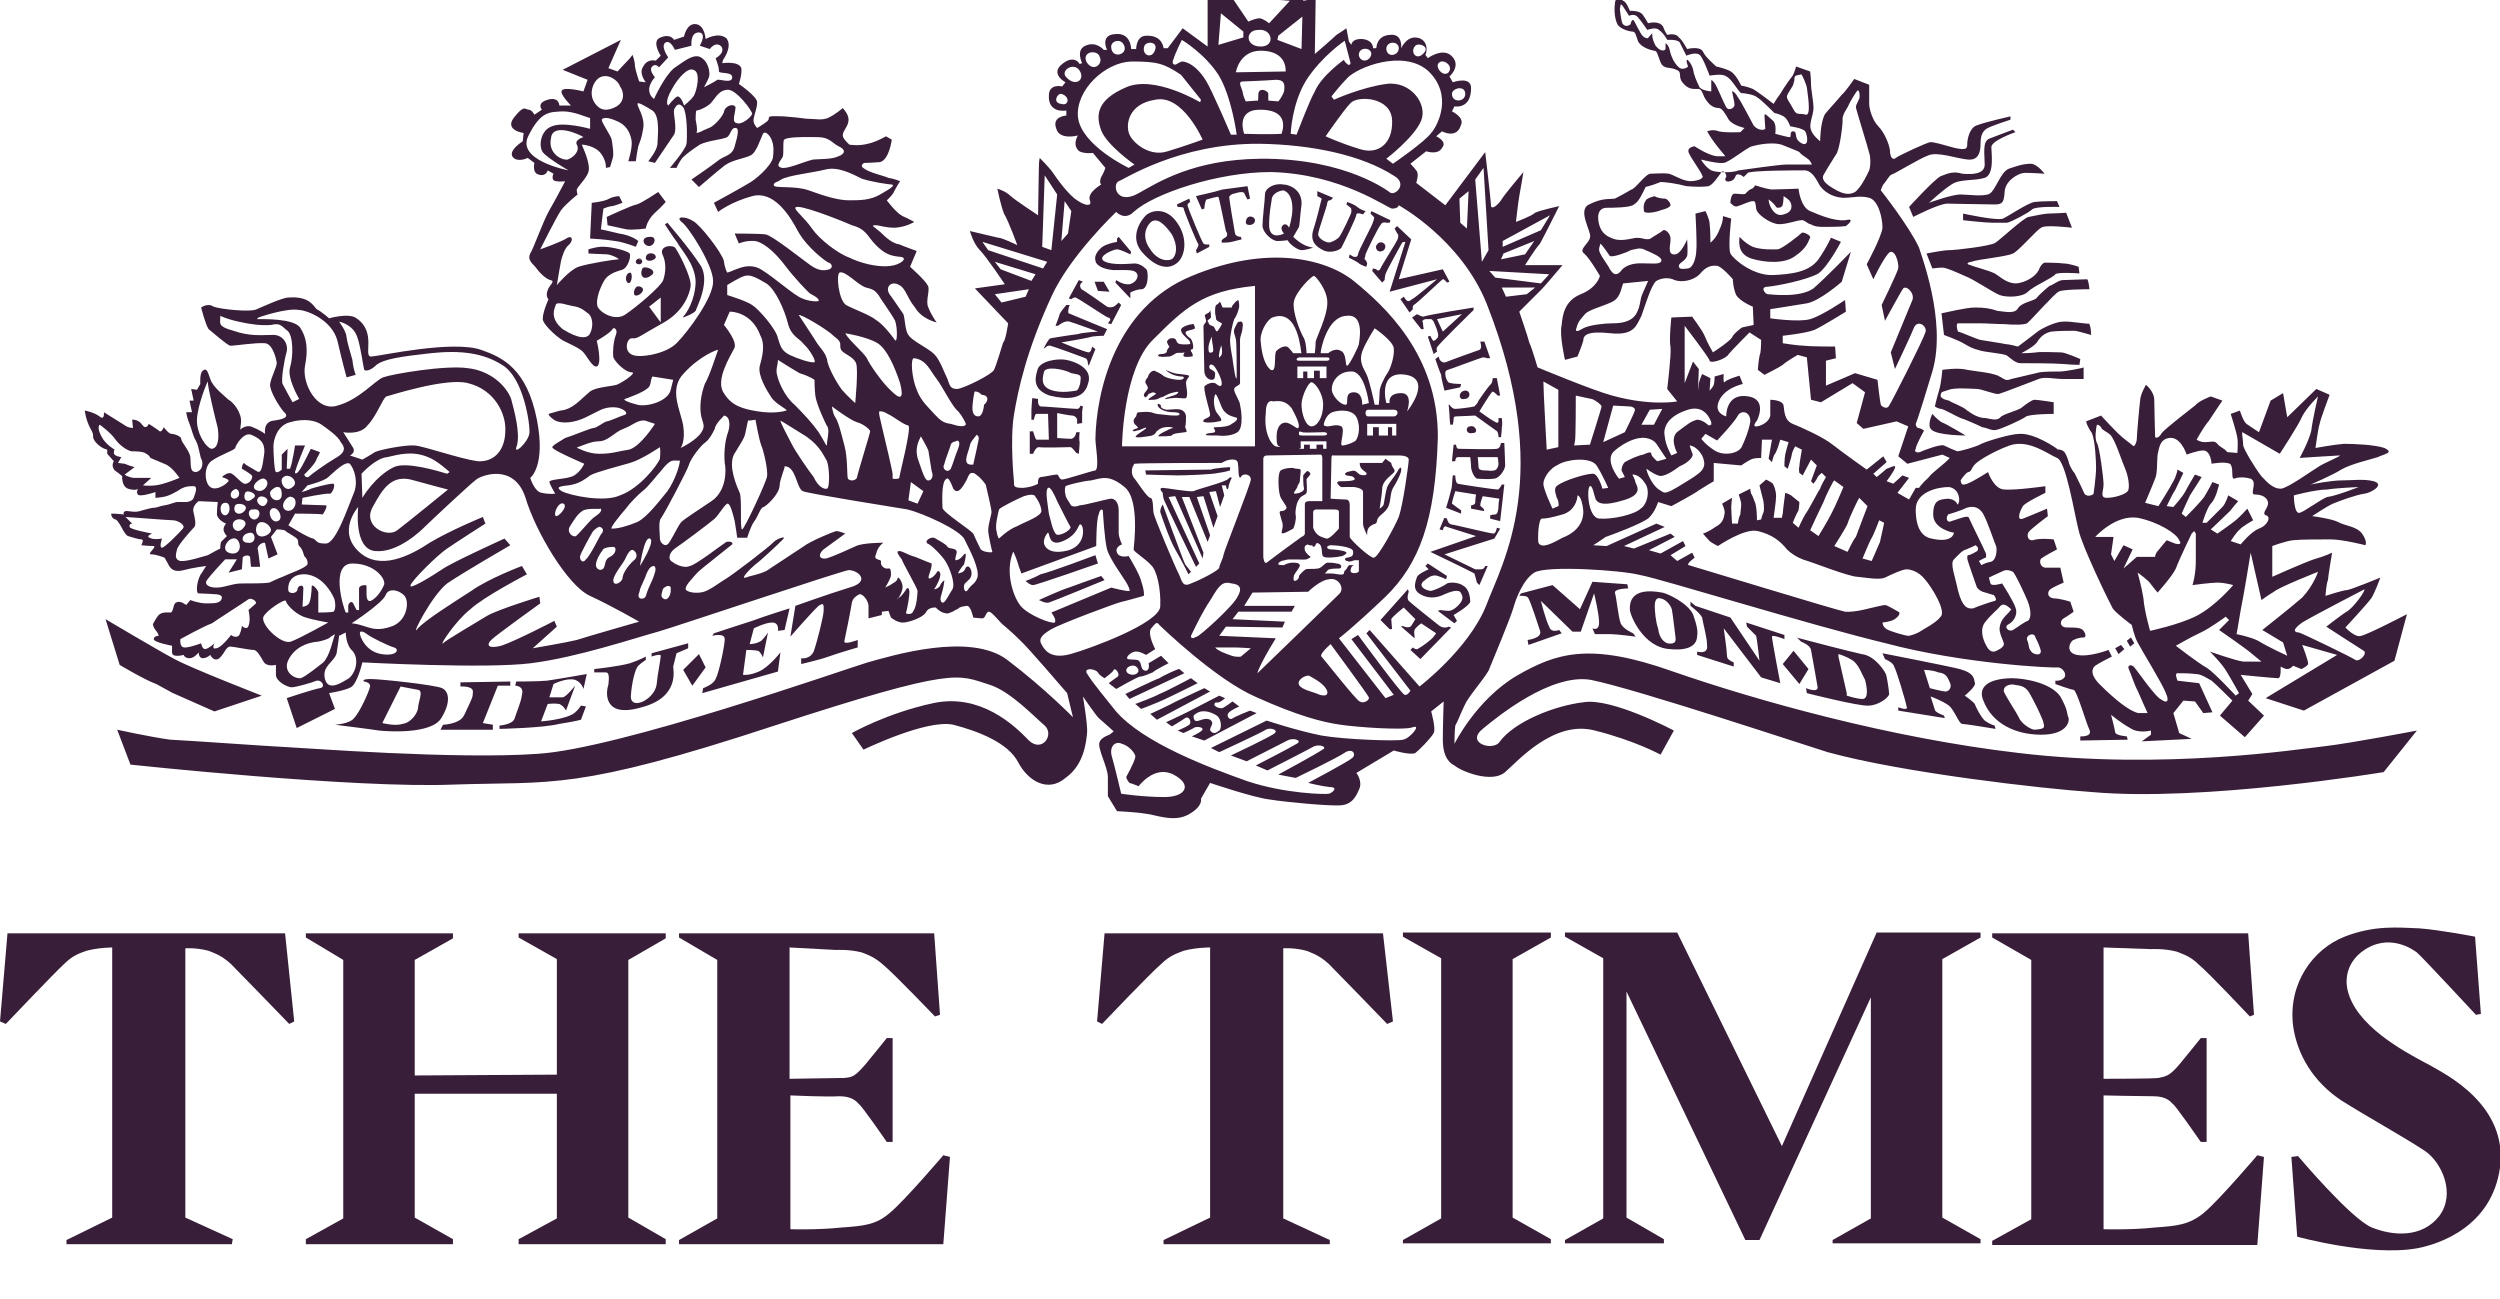
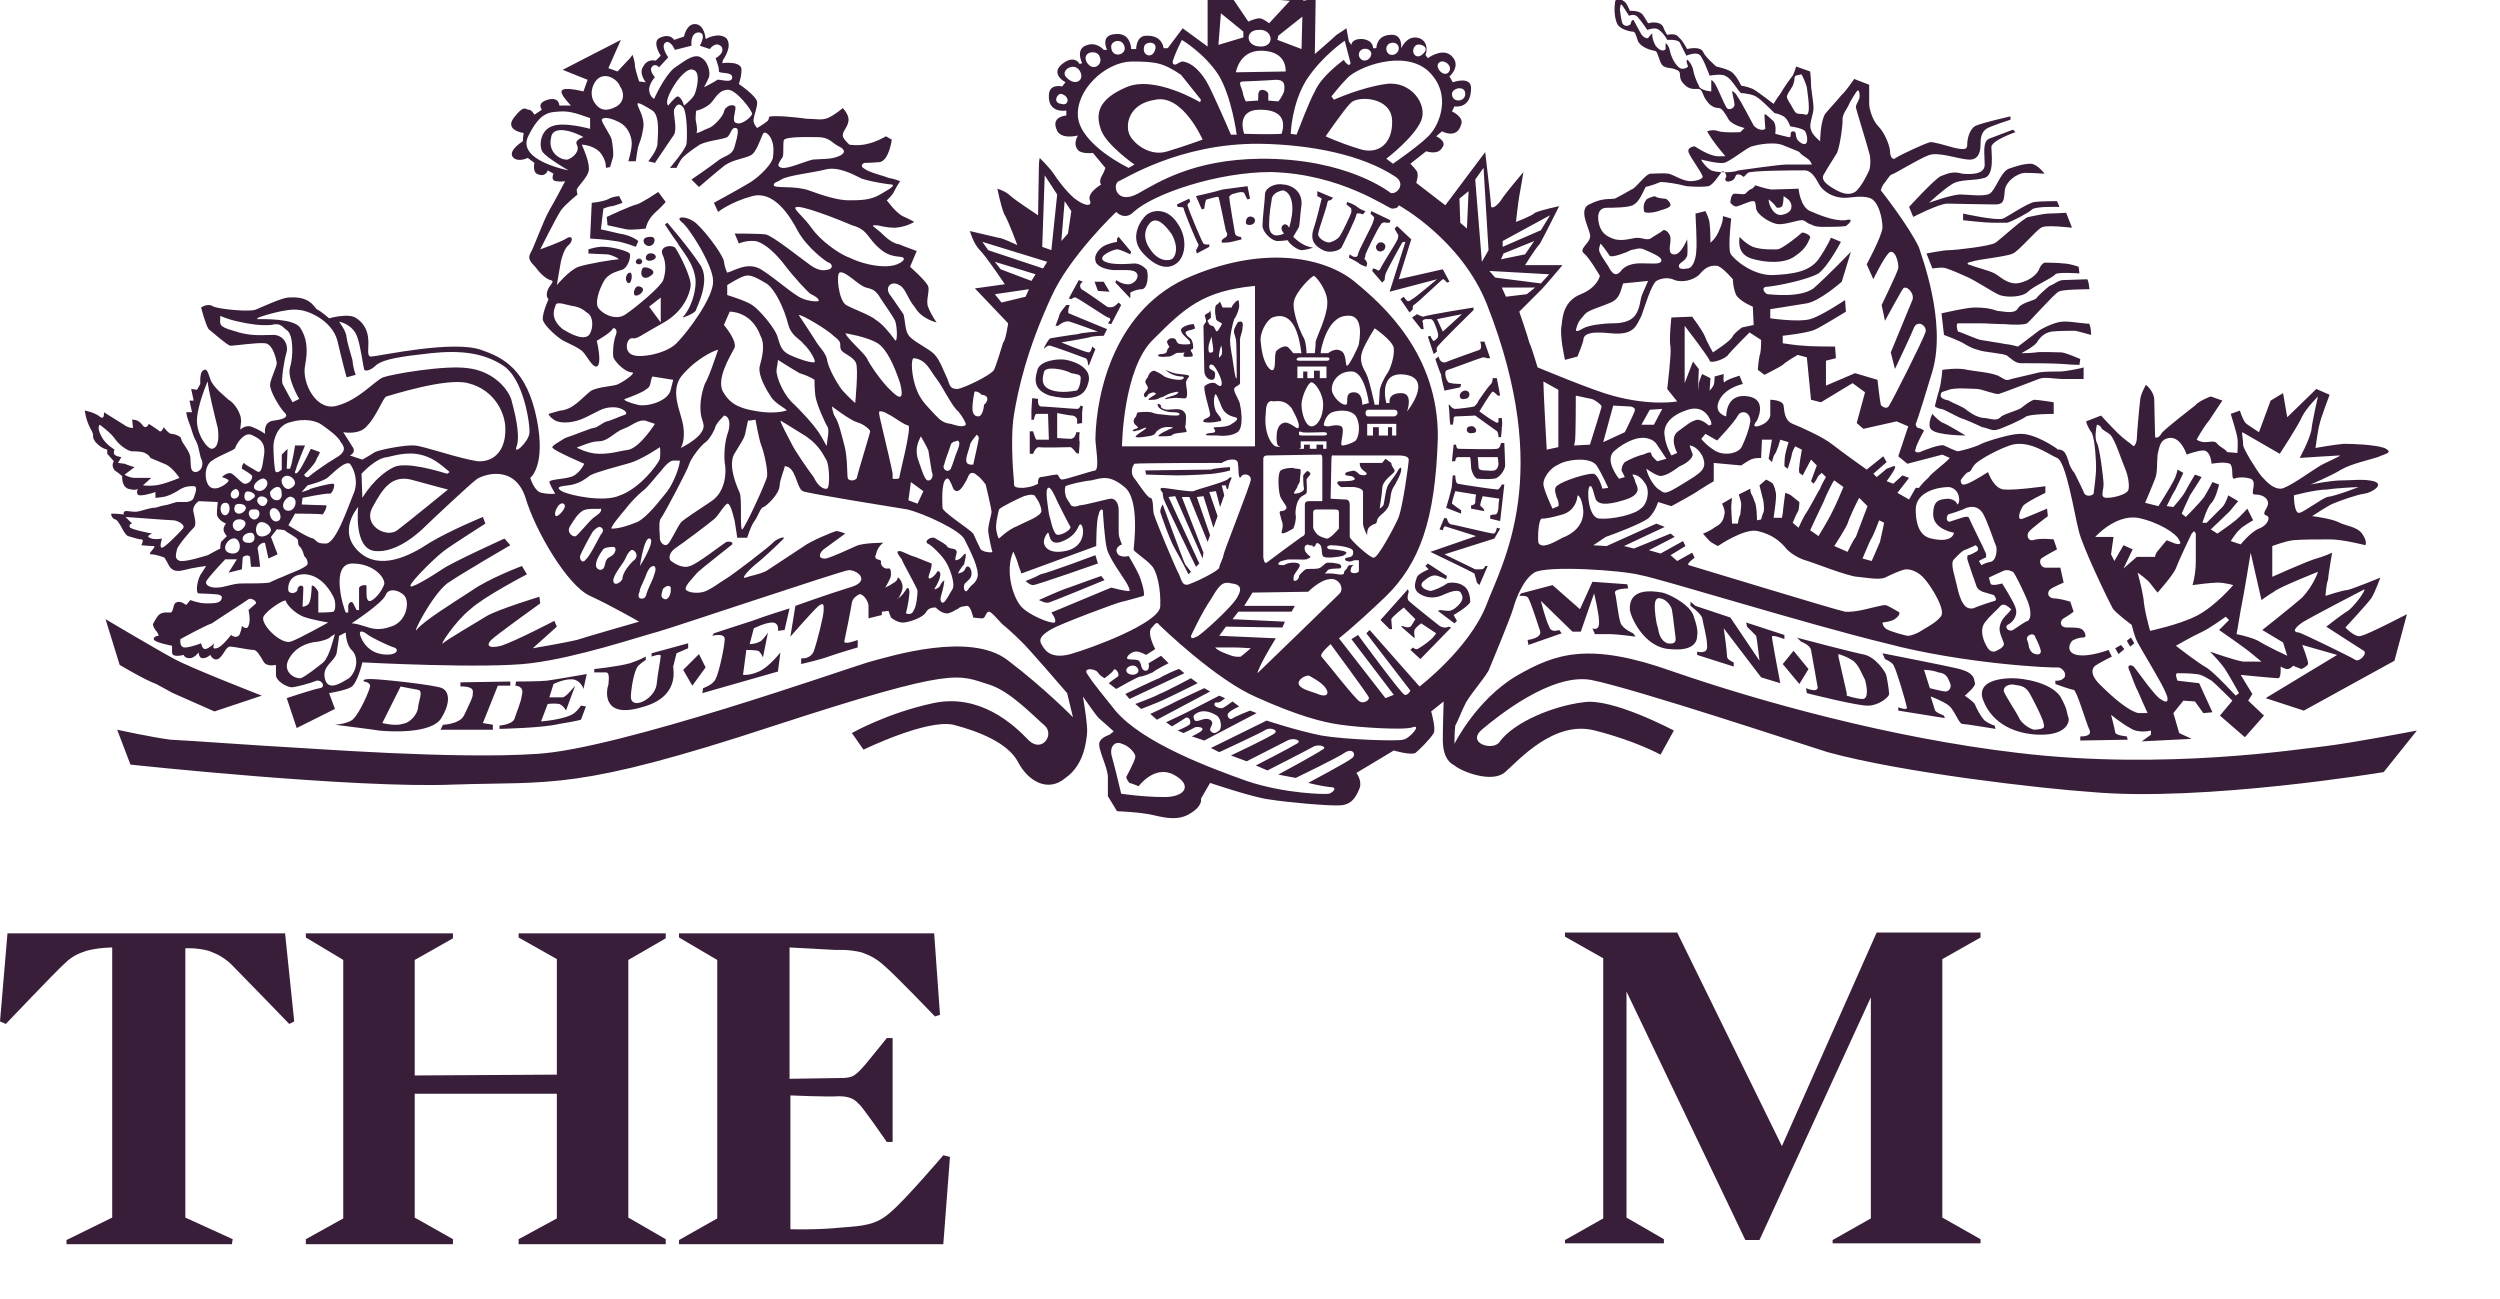
<svg xmlns="http://www.w3.org/2000/svg" version="1.1" id="Layer_1" x="0px" y="0px" viewBox="0 0 300.8 156.3" style="enable-background:new 0 0 300.8 156.3;" xml:space="preserve">
  <style type="text/css">
	.st0{fill-rule:evenodd;clip-rule:evenodd;fill:#391E3A;}
</style>
  <path class="st0" d="M27.9,149.7H8v-0.5l5.5-2.7V114c0,0-1.6,0-3.1,0.4c-0.8,0.3-1.6,0.5-2.7,1.6c-1.1,1-7,7.2-7,7.2L0,122.9  l0.9-10.6h33.4l1.1,10.6l-0.6,0.3c0,0-5.9-6.1-7-7.2c-1.2-1.1-2-1.3-2.7-1.6c-1.5-0.4-2.8-0.3-2.8-0.3v32.4l5.7,2.6L27.9,149.7  L27.9,149.7z" />
  <polygon class="st0" points="75.6,115.5 80.1,112.9 80.1,112.3 62.4,112.3 62.4,112.8 67,115.4 67,129.3 49.9,129.4 49.9,115.5   54.5,112.9 54.5,112.3 36.8,112.3 36.8,112.8 41.3,115.5 41.3,146.6 36.8,149.1 36.8,149.7 54.5,149.7 54.5,149.1 49.9,146.5   49.9,131.6 67,131.6 67,146.6 62.4,149.1 62.4,149.7 80.1,149.7 80.1,149.1 75.6,146.5 " />
  <path class="st0" d="M113.5,149.7H81.7v-0.5l4.6-2.6v-31.1l-4.6-2.7v-0.5h30.7l0.7,9.8l-0.6,0.2c0,0-4.9-5.1-6.1-6.1  c-1.1-1-1.9-1.3-2.7-1.6c-1.5-0.4-3.1-0.3-3.1-0.3L95,114v15.8c0,0,5.9-0.1,6.6-0.1c0.9-0.1,1.2-0.1,2.5-1.6c1-1.2,2.6-3.2,2.6-3.2  h0.7v12.5h-0.7c0,0-3.1-4.5-3.4-4.6c-0.2-0.2-0.7-0.9-2.3-0.9c-1.6,0.1-5.9-0.1-5.9-0.1v16.1c0,0,3.3,0.1,6.1-0.2  c2.7-0.2,4.2-0.3,5.9-1.8c1.8-1.5,6.4-6.9,6.4-6.9l0.8,0.2L113.5,149.7L113.5,149.7z" />
-   <path class="st0" d="M160,149.7h-20v-0.5l5.6-2.7v-32.5h-0.1c0,0-1.6,0-3.1,0.4c-0.7,0.3-1.6,0.5-2.7,1.6c-1.2,1-7.1,7.2-7.1,7.2  l-0.6-0.3l0.9-10.6h33.5l1.2,10.6l-0.7,0.3c0,0-5.9-6.1-7-7.2c-1.2-1.1-2-1.3-2.7-1.6c-1.5-0.4-2.8-0.3-2.8-0.3v32.5l5.6,2.6  L160,149.7L160,149.7z" />
-   <polygon class="st0" points="173.4,146.6 168.8,149.2 168.8,149.6 186.6,149.6 186.6,149.1 182,146.5 182,115.4 186.6,112.8   186.6,112.2 168.8,112.2 168.8,112.7 173.4,115.3 " />
-   <path class="st0" d="M272.4,139.2l-0.8-0.2c0,0-4.6,5.4-6.4,6.9c-1.8,1.5-3.3,1.6-6,1.8c-2.7,0.3-6.1,0.2-6.1,0.2v-16.1  c0,0,4.3,0.1,6,0.1c1.6,0,2.1,0.7,2.3,0.9c0.3,0.1,3.4,4.6,3.4,4.6h0.7v-12.5h-0.7c0,0-1.6,2-2.6,3.2c-1.2,1.4-1.6,1.4-2.5,1.6  c-0.6,0.1-6.6,0.1-6.6,0.1V114l5.7,0.2c0,0,1.6-0.1,3.1,0.3c0.7,0.3,1.6,0.5,2.7,1.6c1.2,1,6.1,6.2,6.1,6.2l0.5-0.2l-0.7-9.8h-30.8  v0.5l4.7,2.7v31.2l-4.7,2.6v0.5h31.9L272.4,139.2L272.4,139.2z" />
  <polygon class="st0" points="214.4,137.9 225.8,112.2 238.3,112.2 238.3,112.8 233.7,115.4 233.7,146.5 238.3,149.1 238.3,149.6   220.5,149.6 220.5,149.2 225.1,146.6 225.1,120 211.7,149.2 210,149.2 195.7,119.3 195.7,146.5 200.2,149.1 200.2,149.6   188.3,149.6 188.3,149.2 192.9,146.6 192.9,115.3 188.3,112.7 188.3,112.2 201.8,112.2 " />
-   <path class="st0" d="M297.8,112.7l0.7,9.3l-0.6,0.1c0,0-6.4-6.9-7.1-7.5c-0.4-0.3-3.4-2.5-6.6-0.1c0,0-3.2,2.1-1.2,6.1  c2,4,8,6.8,9.6,7.7c1.5,0.9,9.2,4.6,8.2,12.2c-1,7.1-7.3,9.2-10,9.7c-5.7,1-14.4-1.4-14.4-1.4l-0.7-9.6l0.8-0.1c0,0,6.4,7.6,8.9,8.6  c2.5,1,6,1.3,8.1-1.4c2-2.7,0.3-6.4-1.7-7.8c-2.9-1.9-7.1-4.2-10.1-6.1c-3.3-2.2-5.3-5.4-5.8-9c-0.6-5.1,2.4-9.2,6.2-10.7  c3.6-1.4,6.4-1.1,9-1C293.7,111.9,297.8,112.7,297.8,112.7L297.8,112.7z" />
  <path class="st0" d="M12.7,74.5c0,0,6.4,3.8,8.3,4.8c2,1.1,10.5,4.4,10.5,4.4l-5.7,1.9c-7.4-3.3-3.6-1.5-7-3.3  c-1.4-0.5-4.4-2.3-4.4-2.3L12.7,74.5L12.7,74.5z M64.6,50.5c-1.2-6.1-4.1-7.5-6.7-8.4c-3.4-1.2-12,0.7-13.2,0.8  c-1.1,0.1,0.7-2.9-1.8-4.6c-0.9-0.7-3.3,0-3.3,0s-0.9-0.8-1.5-1.1c-0.4-0.4-0.9-1.6-3.4-1.4c-0.7,0-3.1,1.1-3.8,1.4  c-0.7,0.4-4.4,0-5.2-0.3C25,36.4,24.2,37,24.2,37s0.5,2,0.9,2.6c0.5,0.4,2.2,1.9,2.6,2c0.6,0,3.1-0.4,4.2-0.3c1,0.1,1.4,2.2,1.4,2.4  c0,0.4-0.7,1.8-0.8,2.5c-0.1,0.8,1.1,2.7,1.6,3.3c0.7,0.6,0.3,0.9-1.1,1.1c-1.4,0.1-1.1,1.6-1.1,1.6s-0.7-0.5-1.5-0.8  c-0.8-0.4-1.5,0.3-1.5,0.3l0.1-0.9c0.1-1.1-0.9-2.4-1.5-2.7c-0.4-0.4-1.9-1.5-2.2-2.5c-0.3-0.8-0.4-1.4-0.9-1  c-0.4,0.3-0.3,1.6-0.3,1.6l-0.4,0.7l-0.7-0.1l0.3,1.4h-0.5l0.3,1.4h-0.7c0,0,0.1,0.7,0.4,1.4c0.3,0.7,0.3,1.2,0.8,2.1  c0.4,0.8,0.4,1.8,0.7,2.3c0.1,0.4,0.1,1.2-0.7,1.4c-0.8,0-0.6-0.8-0.7-1.8c-0.1-0.8-1.1-1.8-1.1-2.2c0-0.3-0.8-0.6-1.2-0.6  c-0.3,0-0.9-0.8-0.9-0.8s-0.3,0.8-0.6,0.4c-0.4-0.3-1.2-0.8-1.2-0.8s-0.3,0.8-0.8,0.1s-1.2-0.6-1.2-0.6l0.1,1c0,0-0.6,0-1.1-0.4  c-0.5-0.3-2.4-1.5-2.4-1.5s0.1,0.9-0.4,0.6c-0.7-0.6-1.9-0.8-1.9-0.8s0.1,1.1,0.7,2.2c0.6,1,0,0.8,0.6,1.6c0.7,0.8,1.4,0.9,1.4,0.9  v0.5l0.8,0.9c0,0-0.4,0.5,0.1,1.1c0.6,0.4,0.9,0.7,0.9,0.7s-0.1,1.2,0.7,1.5c1,0.3,1.2,0,1.2,0s-0.4,0.8,0.3,0.8s1.8-0.4,1.8-0.4  v0.7c0,0,0.3,0,0.9-0.1c0.7-0.1,1.6-0.6,2.2-1c0.6-0.3,0.9-0.3,1.5-0.3s0.1,1.1,0,1.4c-0.1,0.4-0.8,0.5-0.8,0.5h-1.1  c-0.4,0-0.9,0.3-1.6,0.4c-0.7,0.1-0.8,0.3-1.4,0.3c-0.6,0.1-1.2,0.3-1.6,0.4c-0.3,0.1-0.7,0.1-1.4,0c-0.7-0.1-0.5,0.4-0.5,0.4  s-0.9-0.1-1.4-0.1c-0.3-0.1,0,0.7,0.4,0.7c0.3,0.1,0.8,1.1,0.8,1.1s0.4,0.8,0.7,0.9c0.4,0.1,1.2,0.4,1.6,0.4s0,0.7,0,0.7  s0.9,0.1,1.5,0.1c0.4,0.1-0.9,1-0.3,1s1.6,0.4,1.6,0.4l0.4,0.7c0.3,0.7,0.8,1.1,1.9,0.8c1.1-0.3,2.7-0.5,2.7-0.5l-0.5,0.8  c-0.6,0.7-0.8,2.5-0.4,2.5c0.5,0,2,0.1,2,0.1s0.8,0,0.8,0.4c-0.1,0.7-0.8,0.7-1.9,0.7c-0.9,0-1.9-0.4-1.9-0.4l-0.5,0.6  c0,0-0.7-0.6-1.2-0.3c-0.4,0.1-0.3,1.2-0.7,1.2c-0.3,0-1-0.1-1.4,0.3c-0.3,0.3-0.7,1.1-0.7,1.1s0,0.3,0.3,0.7  c0.3,0.3,0.4,0.7,0.4,0.7s-0.6,0-0.6,0.4s2.2,0.8,2.2,0.8v0.8c0,0.7,1.4,0.3,1.4,0.3s0.1,0.4,0.7,0.4s1.1-0.7,1.1-0.7s0,0.7,0.5,0.7  s0.9-0.4,0.9-0.4s0.4,0.9,1.1,0.4c0.7-0.7,0.7-1.2,1.2-1.4c0.6,0,2.3,0.4,2.9,0.4c0.4,0,0.8,0.7,1.2,1.4c0.4,0.7,1.5,0.4,1.5,0.4  v1.2c0,0.8,1.4,1.5,1.9,1.5c0.4,0,2.3-0.5,3-0.8c0.7-0.1,1.1,0.8,0.4,0.9c-0.7,0.1-4,1.2-4,1.2l1.2,3.6l4.6-2.3l-0.7-1.9  c0,0,1.9-0.3,2.6-0.7c0.8-0.4,1.4-3,1.4-3s14.9,0.8,20.3,0.1c5.6-0.7,12.7-3.1,15.3-3.8c2.4-0.7,21.7-7.2,22.9-7.4  c1.2,0,2.7,1.4,0.1,2.1c-2.6,0.8-6.5,2.2-6.5,2.2l-0.6,3.7c0,0,2.7-3.1,3.4-3.7c0.7-0.5,0.6,0,0.6,0.6s-0.8,3.8-1.2,4.9  c-0.5,1-1.5,0.8-1.5,0.8v0.7c0,0,2.2-0.5,3.3-0.9c1.1-0.4,3.5-1.1,3.5-1.1V77c0,0-1.8,0.7-1.6,0.1c0.1-0.4,0.8-3.9,0.9-4.6  c0.1-0.5,0.5-0.8,0.9-1c0.4-0.1,1.1,0.8,1.1,1.4v1.5l1.6-0.4v-0.4l0.8-0.1l0.3,0.8c0,0,0.8,0.7,1.6,0.6c0.8-0.1,2.2-0.6,2.6-1.2  c0.3-0.7,1.2-0.6,1.2-0.6s0.7,0.8,1.5,0.7c0.9-0.3,0.7-0.4,1.1-0.5c0.3-0.3,0.5-0.3,1.1-0.4c0.5-0.1,0.8,1.4,0.8,1.4  s0.7,0.1,1.1,0.1s0.4-0.8,0.8-0.8c0.3,0,1.1,1,1.6,1.5c0.5,0.4,1.4,1.2,2.2,2c0.8,0.7,5.6,6.3,5.6,6.3l0.7,2.9c0,0-3.3-3.4-7.9-6.9  c-4.5-3.4-13.9-0.5-16.8,0.3c-2.7,0.8-29.9,10.4-39.7,11c-9.9,0.7-27.8-0.7-30.1-0.8c-2.2-0.1-11.9-0.8-14.1-0.9  c-2.3-0.3-6.4-1.2-6.4-1.2l1.6,4.2c0,0,27,2.9,38.9,2.4c11.9-0.4,14.6,0.8,38.6-7.1c22.1-7.2,22-6.1,25.9-4.9  c2.5,0.8,5.3,3.8,6.6,4.9c1.2,1.1-0.3,3.3-1.9,1.8c-1.8-1.9-5.9-5.7-11.5-4.5c-5.6,1.2-9.8,3.6-9.8,3.6l1.4,2c0,0,7.6-3.7,10.8-3  c3.1,0.8,6.6,2.2,7.8,4.5c1.2,2.3,3.6,3.7,5.7,1.9c2.3-1.6,2.5-4.5,2.6-5.4s-0.5-4.4-0.5-4.4s1.5,2.2,1.9,2.6  c0.6,0.5,1.8,1.6,1.8,1.6l-0.5,0.4c0,0-1,0.3-1.2,0.9c-0.3,0.7,1,3,1,4.2v2.3l1.1,1.8c0,0,2.2,0.1,3.4,0.3C139,98,141.2,99,143,98  c1.8-1,1.5-1.9,1.5-1.9l1.1-1.9c0,0,5.3,1.8,7.2,2c1.8,0.3,7.1,0.8,8.5,0.7c1.4-0.1,1.9-1.1,2.3-2.1c0.3-0.9-0.4-1.8-0.4-1.8  l4.5-2.7c0,0,2,0.6,2.6,0.3c0.4-0.3,1.9-1.8,2.2-2.4c0.3-0.5-0.3-2.6-0.3-2.6l1.5-1.2c0,0-0.1,3.1-0.1,4.6s0.4,2.6,1.4,3.1  c0.8,0.7,4.5,2.2,6.1,0.8c1.6-1.4,5.9-6.3,10.8-5c4.8,1.2,7.9,2.9,7.9,2.9l1.6-2.9c0,0-7.5-4-10.9-3.4c-3.4,0.4-8.3,2.3-10.1,4.8  c-0.8,1.1-4.1,0.1-2-1.6c1.8-1.5,8.2-6.7,13-5.9c5.5,1.1,26.2,8,28.5,8.7c9.1,2.5,25.9,4.4,31.8,4.8c13.4,1.2,35.1-2.4,35.1-2.4l4-5  c0,0-7.8,1.5-11.2,1.9c-2.9,0.3-19.1,2.9-36.7,0.8c-15.5-1.8-31.5-6.3-41.6-9.8c-10.1-3.6-14.1-2.2-18.8,0.5  c-4.9,2.9-7.5,8.2-7.5,8.2s0-1.6,0.1-2.2c0.3-0.5,0.7-1.6,1.1-2.4c0.4-1,2.2-3,2.9-4.2c0.5-1.2,2.7-6.5,3-7.6  c0.3-1.1,1.2-3.4,2.5-4.2c1.4-0.9,10.6-0.3,12.8,0.3c2.3,0.4,20,5.9,29.5,8.2c9.4,2.5,20.2,3,20.7,2.9c0.5,0,1.1,0.7,0.8,1.2  c-0.4,0.5-1.1,0.4-1.1,0.4v0.4c0,0,1.9,0.7,2.2,0.7c0.4,0.1,1.5,4,1.9,4.8c0.4,0.9-1.1,0.8-1.1,0.8v0.5l5.7-0.1l-0.1-0.4  c0,0-1.4-0.1-1.4-0.5c-0.1-0.6-0.5-2.1-0.5-2.1s1.2,1,2.3,1.6c1,0.7,2.5,0.3,2.5,0.3v0.5l-1.1,0.8l6-0.3l-1.5-0.7l-0.7-2.4l1.2-1.5  l1.4,0.1l1,1.4l1.1-0.1l-1.6-3.5l-2.6-0.3c0,0-0.4-0.9,0-0.9c0.3,0,1.5,0,2.2,0.1c0.7,0,1.5,0.6,1.9,0.8c0.4,0.3,2.5,2.4,2.5,2.4  l-1.5,1.8l3,2.6l2.3-2.6l-1.9-1.8l0.5-0.8l-1.4-2.3c0,0,4,0.4,4.5,0.4c0.4,0,0.3-1.4,0.3-1.4s0.5,0.3,0.8,0.3c0.4,0,0.7-0.4,0.7-0.4  l1,0.4c0,0,0.7-0.3,0.8-0.6c0.1-0.3-0.7-2.3-0.7-2.3l4.2,1.2l-8.6,5.2l4.6,1.5l10.9-6l1.5-5.6c0,0-4.6,2.4-5.5,2.6  c-0.7,0.3-1.9-1-1.9-1s2.5-2.7,3.1-3.5c0.5-0.8,1.1-2.5,1.1-2.5s-3.4,1.4-4,1.5c-0.5,0-2.6,0.7-2.6,0.7s0.1-1.5,0.3-1.9  c0-0.4,0.5-3.3,0.5-3.3s-0.8,0.4-2.2,0.8c-1.2,0.4-5,2.1-5,2.1v-3.7c0,0,1.6-0.6,2.5-0.7c1-0.1,3-0.1,4.5-0.1s4.2,0.7,4.2,0.7  s0.3-0.4-0.4-1.4c-0.7-0.9-2-0.9-2.9-1.4c-0.8-0.4-3.1-0.7-3.1-0.7s1.8-1.2,2.5-1.5c0.7-0.3,2.9-1.1,3.8-1.2  c0.8-0.1,2.5-1.1,1.1-1.5c-1.2-0.3-2.5-0.1-3.8-0.1c-1.4,0-3.8,0.5-3.8,0.5s2.6-1.1,3.7-1.8c1.2-0.7,3.5-1.2,4.4-1.5  c0.8-0.4,2-0.5,0.8-1.1c-1.2-0.4-3.7-0.5-4.9-0.5c-1.2,0.1-3.4,0.5-3.4,0.5s0.3-2.3,0.5-2.9c0.1-0.6,1.2-3.5,1.2-3.5l-1.6-0.7  l-3.5,3.4l-0.5-2.9l-1.5,0.9l-1.4,3.8c0,0-1.1-0.7-1.5-1c-0.4-0.3-0.8-1.6-0.8-1.6l-1.1,0.4c0,0,0.7,2.2,0.8,2.9  c0.1,0.6,0,1.8,0,1.8l-1.2-0.1l-0.3-0.3c-0.4-0.3-0.7-0.4-1-0.8c-0.3-0.3-0.8-0.1-1.4-0.1s-1-0.3-1-0.3s0.8-1.5,1.5-2.3  c0.5-0.8,1.6-2.4,1.6-2.4l-1.4-0.5c0,0-1.4,0.5-1.9,1.1c-0.5,0.4-3.5,2.7-4,3.3c-0.3,0.6-0.8,0.7-0.8,0.4c0-0.4-0.1-3.6-0.1-4.4  c0-1-1-1.8-1-1.8s-0.7,1.2-0.7,1.9c-0.1,0.7-0.4,4.2-0.4,4.6s-0.3,1.1-0.5,0.8c-0.3-0.3-1-0.7-1.8-1.5c-1-1-2-2.1-2-2.1l-1.8,0.7  c0,0,0.1,0.6,0.7,1.4c0.4,1,0.5,3.4,0.5,4.2c0,1-0.3,3.1-0.3,3.1c0,0.1-0.7,0.5-1.1,0c-0.3-0.7-1-2.1-1.2-2.5  c-0.3-0.3-0.7-1.1-0.7-1.4c-0.1-0.1-0.1-0.5-0.5-1.1c-0.4-0.4-0.8-0.3-0.8-0.3l-0.1-0.1c-0.1-0.1-2.7-1.9-4.5-1.8  c-1.1,0-4,0.9-4.6,1.2c-0.7,0.4-2.6,0.9-2.9,0.9c-0.3-0.1-1.2-0.5-1.6-0.7s-2.5,0.6-2.9,0.8c-0.5,0.1-0.7-0.1-0.5-0.4  c0-0.4,1-2.2,1-2.2s-0.4-0.3-0.7-0.3c-0.3-0.1-0.3-0.5-0.3-0.5s0.1,0,2-6.3c1.8-6.1-1.5-14.4-1.6-14.9c-1.2-2.6-4.6-6.9-4.6-6.9  s0.1-0.4,0.3-0.7c0.3-0.3,0.7-1.1,1-1.2c0.4-0.1,3.3-1.9,4.4-2.3c1.1-0.5,3.5,0.4,4.8,0.5c1.2,0.1,1.5-0.8,1.5-1.9s0.3-1.5,0.7-1.8  c0.4-0.3,2.9-1.1,2.9-1.1v-0.4c0,0-3.1,0.7-4.1,1.1c-0.8,0.3-1.1,1.6-1.1,2.2s-0.1,0.8-1.5,0.5c-1.4-0.4-2.5-0.7-2.9-0.7  s-3.8,1.6-4.2,1.9c-0.3,0.3-0.7,0-0.7-0.9c-0.1-0.8-0.7-2.2-1.4-2.9c-0.7-0.7-1.1-2.1-1.1-2.7v-2.3l-1.8-0.7c0,0-1.1,1.6-1.5,1.9  c-0.3,0.4-1.6,1.8-2,2.3C219,14.7,219,17,219,17s-1-0.8-1.1-1.4c-0.3-0.6,0.3-1.8,0.3-2.6s-0.3-2.2-0.3-2.9s-0.1-1.5-0.1-1.5  L216.1,8c0,0-0.1,0.5-0.4,1.1c-0.4,0.5-1.1,1.5-1.5,2.2c-0.4,0.5-0.8,1.2-0.8,1.2s-1.8-1.4-2.5-1.8c-0.7-0.3-1.4-0.4-1.4-0.4  s-0.5-1.1-1.1-1.6c-0.5-0.4-1.9-0.7-1.9-0.7s-1.4-1.2-1.6-1.8c-0.4-0.7-1.9-0.3-1.9-0.3c-0.7-1.2-0.7-1.1-1-1.4  c-0.4-0.6-1.4-0.3-1.4-0.3s-0.3-0.4-0.5-1c-0.5-0.8-1.8-0.4-1.8-0.4s-0.4-0.7-0.7-1.1c-0.4-0.4-1.1-0.4-1.5-0.4c0,0-0.4-1.1-0.8-1.2  c-0.3-0.3-1-0.5-1,0.4c-0.1,0.8,0,1.8,0.3,2.4s1.5,0.9,1.8,0.9c0.4,0,0.4,0.4,0.7,1.2c0.4,0.7,1.4,1,1.9,1.1c0.4,0,0.4,0.4,0.8,1.4  c0.4,0.9,1.1,0.5,1.9,0.9c0.8,0.3,0.1,0.8,0.8,1.6c0.7,0.8,1.2,0.7,1.8,0.7s0.5,0.8,1.1,1.5c0.5,0.7,1.1,0.8,1.4,0.8  c0.4,0,0.8,0.7,1.2,1.4c0.5,0.7,1.9,1,1.9,1l-0.5,0.5c0,0-1.8,0.1-2.6-0.1c-0.7-0.3-1.4,0-1.4,0s0.4,0.7,0.7,1.1  c0.4,0.6,1.5,1.9,1.5,1.9h-1c-1.1-0.1-2.7-1.2-2.7-1.2s-1,0.1-0.7,0.8c0.3,0.7,1.5,2.3,1.6,2.7c0.3,0.3-0.4,0.7-1.5,0.7  c-1-0.1-1.8-0.7-2.5-0.9c-0.7-0.1-1.6,0-2.2,0s-1.8,1.8-2.3,1.9c-0.5,0.3-1.4,0.8-2,1.1c-0.8,0.1-1.5-0.1-3.1,0.7  c-1.5,0.7,0.4,3.4,0.1,4c-0.1,0.7-1.4,1.4-0.7,1.9c0.7,0.6,1.9,2.7,1.9,2.7s-0.3,1.4-2.3,2.2c-2,0.8-2.2,2.6-2.3,3.7  c-0.3,1.2,0.4,4.2,0.4,4.2l1.5-0.4c0,0,0.5-1.2,0.7-1.9c0-0.7,0.5-1.2,3.3-0.9c2.9,0.3,3.1-1,3.7-2.1c0.4-1.1,1.2-3.8,1.8-4.2  c0.5-0.3,1.4-0.5,2.2-0.1c0.8,0.3,2.2,0.1,3-0.7c0.8-1,1.5-1.1,2.2-1c0.7,0.3,1.8,1.6,1.8,1.6s0,1,0.4,1.9c0.5,0.8,2,1.4,2,1.4  l0.1,2.2l-1.4,0.3c0,0-1,0.7-1.2,1.2c-0.3,0.5-2.3,1.8-2.3,1.8s-0.7-1.2-1-2c-0.3-0.7-1.5-2.3-1.5-2.3l-2.5,0.1c0,0-0.3,2.7-0.1,3.6  c0.1,0.9-0.4,5-0.4,5l1.2,1.5c0,0-3.1,0.6-7.8-0.7c-2.3-0.6-9-3.4-9-3.4s-0.7-2.4-1-3c-0.1-0.5-1.2-3.7-1.2-3.7s2.3-2.3,2.7-2.7  c0.4-0.4,2.5-2.9,2.5-2.9h-4.5c0,0,1.1-1.8,1.8-2.6c0.5-0.9,2.3-4.5,2.3-4.5s-2.3,0.5-2.9,0.8c-0.4,0.4-2.3,1.1-2.3,1.1  s0.3-2.6,0.4-3.1c0.1-0.5,0.5-2.9,0.5-2.9s-2.3,2.7-2.7,3.4c-0.5,0.7-1.1,1.1-1.2,0.7c0-0.6-0.7-6.5-0.7-6.5l-4.8,6.4l-3.5-2.7  c0,0,0.4-1.1,0-1.5c-0.3-0.4-0.7-0.8-0.7-0.8l1.9-1.5c0,0,1.4,0.5,1.9-0.4c0.7-0.8-0.7-1.4-0.7-1.4l0.7-0.6c0,0,1.8,1,2.3-0.8  c0.4-0.9-1.1-1.6-1.1-1.6l0.3-0.6c0,0,2,0.4,2-2.2c0-1.5-2.2-0.7-2.2-0.7l-0.4-0.7c0,0,1.6-1.4,0.1-2.6c-1.1-0.8-2.7,0.4-2.7,0.4  l-0.3-0.4c0.1-0.1,0.5-1.5-0.7-2c-1.5-0.5-2.2,1.2-2.2,1.2l0,0c0-0.3,0.1-1.8-1.4-1.6c-1.6,0.1-1.6,1.6-1.6,1.6h-0.4  c0,0,0.1-0.9-1.2-1.1c-1.4-0.1-1.4,0.7-1.4,0.7l-0.3-0.4L162,3.4c0,0-0.7,0.5-1.2,0.8c-0.4,0.4-2.6,2.3-2.6,2.3l0.1-6.7l-1.5,0.3  l0.3-1.6l-10.5-0.4l0.3,1.9l-1.6-0.4v6l-3-2.2l-1.8,2.4h-0.5c0,0-0.1-1.6-2.1-1.5c-1.2,0-1.2,1.6-1.2,1.6h-0.6c0,0,0-2-1.9-1.8  c-1.9,0.1-1,1.9-1,1.9h-0.4c0,0-0.9-1.1-2.2-0.5c-1.2,0.5-0.4,2.1-0.4,2.1l-0.3,0.1c0,0-0.6-1.2-2.1,0s0.4,2.2,0.4,2.2l-0.4,0.5  c0,0-1.6-0.4-1.6,1.1c-0.1,2.2,2.1,1.8,2.1,1.8v0.6c0,0-1.8,0.1-1.2,1.6c0.4,1.4,2.6,0.8,2.6,0.8s-0.6,0.9-0.1,1.6  c0.3,0.7,1.9,0.5,1.9,0.5l1.5,1.8c0,0-0.1,0.4-0.5,1.1c-0.3,0.7,0,0.9,0,0.9s-1.6,0.9-1.4,1.8c0.4,0.9-0.5,0.8-1.5,0.1  c-1.1-0.7-2.5-2.7-2.9-3.3s-1.6-1.8-1.6-1.8s-0.1,0.4-0.1,1c0,0.7-0.1,5.9-0.1,5.9s-2.9-1.9-3.4-2.4c-0.5-0.5-1.5-0.8-1.5-0.8  s0.4,2,0.8,3c0.6,1,1.6,3.8,1.6,3.8s-1.8-0.9-2.3-0.9c-0.4-0.1-3.4-0.8-3.4-0.8s0.4,1.5,1.2,2.3c0.8,0.8,3,4.1,3,4.1l-3.6,0.5l4,4.2  c0,0-0.3,2.1-0.6,2.3c-0.1,0.3-0.8,2.7-1.1,3.3c-0.3,0.6-3.6,2.2-4.4,2.3c-0.9,0-0.9-0.4-1.2-1.2c-0.4-0.8-0.9-2.3-1.6-3  c-0.7-0.7-2.7-1.6-3.1-2.3c-0.4-0.5-0.4-1.9-0.6-2.5c-0.3-0.4-1-1.5-1.6-2.3c-0.7-0.9,0.1-1.8,1.1-1.2c0.8,0.4,0.9,1.5,1.9,2.7  c0.8,1.4,2.6,1.8,2.6,1.8s-0.6-0.8-1-1.8c-0.4-0.8,0.3-2.2-0.1-2.7c-0.3-0.6-2.1-2.2-2.1-2.2l0.8-1.9c0,0-1.4-0.5-2.1-0.8  c-0.8-0.1-1.6-0.8-2.3-1.5c-0.7-0.6-1.2-0.8-0.6-0.8s1.1,0.3,2.4,0.3c1.4-0.1,2.3-0.7,2.3-0.7s-0.7-0.4-1.4-0.7  c-0.8-0.4-1.9-1.9-1.9-1.9s0.7-0.6,0.9-1.1c0.3-0.6,0.7-1.2,0.7-1.2s-0.7-0.3-1.4-0.4c-0.7-0.3-2.2-0.6-2.9-1.1  c-0.7-0.4,0-0.7,0-0.7s0.7,0,1.9-0.1c1.1-0.3,1.4-2.7,1.4-2.7l-0.7-0.4c0,0-1.2,0.7-2.2,0.9c-1.1,0.3-2.2,0.1-2.2,0.1  s-0.8-0.7-0.8-1.1c0-0.6,0.7-1.1,0.7-1.9c0-0.7-0.7-1.4-0.7-1.4s-0.9,0.8-1.8,1.2c-0.8,0.3-1.4,0.1-2.2,0.1c-0.7,0-0.5-0.1-3.1-0.3  c-2.6-0.1-1.4,0.1-2,0.6c-0.5,0.4-1.2,0.8-1.2,0.8s-0.6-0.6-0.4-1.2c0.1-0.6,0.4-1.2,0.4-1.9s-2.2-2.2-2.2-2.2s0.4-1.1,0.3-1.9  c-0.3-0.9-2.3-0.6-2.3-0.6L87,7.2c0,0,1.2-1.6,0.4-2.6c-1-0.8-2.5,0.1-2.5,0.1S84.8,3,83.7,2.9c-1.1-0.1-1.4,1.5-1.4,1.5l-1.2,0.4  c0,0-0.4-0.8-1.6-0.3c-1.2,0.4,0,2.2,0,2.2l-0.6,0.6c0,0-1-0.3-1.5,0.7c-0.6,0.8,0.3,1.9,0.3,1.9l-0.8-0.1c0,0-0.4-1.2-0.5-1.8  c0-0.7-0.3-1.4-0.3-1.4L75.8,7c-0.4,0.4-1.5,1.6-1.5,1.6l-1.1-0.4l1.5-3.4l-7,3.6l3,1.2L70.2,11c0,0-2.3-0.6-2.6-0.1  c-0.3,0.4,1.1,1.8,1.1,1.8h-1.4c0,0,0-1.1-1.4-0.7c-1.4,0.4-0.7,1.2-0.7,1.2l-0.9,0.6c0,0-0.3-0.6-0.7-0.6s-0.5-0.7-1.8,1  C60.7,15.7,63,16,63,16L62.9,17c0,0-1.8,1.1-1.2,1.9c0.6,0.7,1.8,0.1,1.8,0.1l0.8,0.6c0,0-0.3,1.2,0.5,1.4c0.9,0.3,1.1-0.5,1.1-0.5  l0.7,0.4c0,0-0.4,0.8,0.3,0.9c0.7,0.1,1.1,0,1.1,0s-1.2,2.3-1.9,3.5c-0.8,1.4-1.9,4.6-2.3,5.2c-0.3,0.6,0,1,0.6,1.6  c0.5,0.7,1.2,1.4,1.8,1.6c0.7,0.1-0.1,0.6-0.3,1.2C65.6,35.7,66,36,66,36s-0.7,1.5-0.7,2.4c0.1,0.8,2.1,2.5,2.7,2.7  c0.8,0.4,1.5,0.7,2,1.1c0.6,0.5,1.2,2,1.8,1.9c0.7-0.3,0-3.1,0-3.1s1.6-0.9,1.9-1.4c0.1-0.3,0.7,0,0.4,0.7c-0.3,0.8-0.4,2-0.3,2.7  c0.3,0.7,1.5,1.8,2.2,1.8s-1.1,1.2-1.6,1.4c-0.4,0.3-2.6,0.3-3.4,0.9c-1.1,0.9-2.1,2.2-3.6,2.3L66,49.8c0,0,0,0.3,0.8,0.8  c0.8,0.4,2.3,0.3,3.7-0.4c1.5-0.7,2-1.2,3.3-1.2c1.1,0,1.9,0.7,1.4,0.9c-0.4,0.1-1.9,0.8-2.2,0.8c-0.4,0.1-1.2,0.8-1.6,0.8  c-0.3,0-2.7,1-3.4,1.2c-0.6,0.4-1.8,1-1.5,1.2c0.3,0.4,3.8,1.9,3.8,1.9s-0.4,0.9-1.2,1.4c-0.8,0.5-3,0.4-3,0.8  c0.1,0.4,0.7,1.4,0.7,1.4s-0.7,0.1-1.6-0.1c-0.9-0.1-1.4-1.8-1.4-1.8S65.7,56.1,64.6,50.5L64.6,50.5z M43.8,82c0,0,0.9,0.1,0.7,0.7  c-0.1,0.5-1.2,3-1.9,3.7c-0.5,0.7-2.3,0.8-2.3,0.8s4.8,0.6,5.3,0.7c0.9,0.1,6.3,0.5,7.5-1.5c1-1.6,1.1-3.1,0.1-3.6  c-0.9-0.4-7.4-1.1-8.6-1.1C43.4,81.7,43.8,82,43.8,82L43.8,82z M48.2,82.6L46,87c0,0,1.6,0.4,2.4,0.1c1-0.1,1.8-1.2,1.9-1.9  c0-0.7,0.7-2.1,0-2.2C49.7,82.9,48.2,82.6,48.2,82.6L48.2,82.6z M56.9,83.2c0,0.7-0.1,0.8-0.7,2.1c-0.4,0.8-0.4,1.2-1.4,1.6  c-0.8,0.3-1.5,0.3-1.5,0.3l-0.3,0.6h6.3v-0.6L58.1,87l1.8-4.5h1.5V82l-6,0.1v0.5C55.4,82.6,56.9,82.5,56.9,83.2L56.9,83.2z M62.1,82  L62,82.5c0,0,1.1,0,0.8,1.1c-0.1,0.9-0.7,2.2-0.9,2.9c-0.3,0.7-1.8,0.8-1.8,0.8v0.4c0,0,5.2-0.1,7.2-0.6c1.9-0.3,2.6-0.5,2.6-0.5  l0.6-1.6l-0.6-0.1c0,0-0.3,0.5-0.8,0.9c-1.1,0.8-4,1-4,1l0.8-2.1c0,0,0.8-0.1,1.4,0c0.6,0.3,0.8,0.8,0.8,0.8l1.1-3  c0,0-1.1,1.4-1.5,1.4h-1.6l0.5-1.6c0,0,1.6-0.8,2.6-0.5c0.8,0.3,1,1.1,1,1.1l0.4-1.8c0,0-4,0.7-4.8,0.8C64.8,82,62.1,82,62.1,82  L62.1,82z M71.5,80.5v0.4h1.4c0.4,0,0.4,0.6,0.3,1.5c-0.3,0.8-0.7,4.1,4,2.7c4.6-1.2,3.8-4.5,3.8-4.9c0.1-0.4,0.4-1.6,0.4-1.6  l1.4-0.6v-0.6l-4.4,1.2v0.4c0,0,1.1-0.4,1.1-0.1c0,0.4-0.4,2.3-0.5,3.5c-0.3,1.8-3.1,3.1-3.1,1.4c0.1-1.6,0.5-3.3,0.9-3.7  c0.3-0.3,0.9-0.7,0.9-0.7V79c0,0-0.7,0.4-1.9,0.8C74.4,80.2,71.5,80.5,71.5,80.5L71.5,80.5z M84.1,78.7l-1.9,1.9l1.1,1.9l1.6-2.2  L84.1,78.7L84.1,78.7z M85.7,76.5c0,0,1.5-0.4,1.5,0.4s-0.7,4.1-1.1,4.8c-0.3,0.7-1.5,1.1-1.5,1.1l-0.1,0.6l9.1-2.6l0.3-2.3  c0,0-1.4,1.8-2.6,2.3c-1.1,0.5-1.9,0.4-1.9,0.4l0.4-3c0,0,0.9,0,1.4,0.1c0.3,0.1,0.6,0.8,0.6,0.8l0.6-3c0,0-0.3,0.5-0.8,1  c-0.6,0.4-1.4,0.4-1.4,0.4l0.5-1.9c0,0,1.4-0.7,2.2-0.7c0.9,0,0.7,1,0.7,1l0.8-0.1l0.6-2.6c0,0-2.9,0.9-4.5,1.5  c-1.6,0.5-4.6,1.5-4.6,1.5L85.7,76.5L85.7,76.5L85.7,76.5z M239.3,16.7c-0.8,0.4-0.5,1.9-0.5,3.1s-1.6,1.2-2.7,1.1  c-1-0.3-1.6-0.1-2.6,0.3c-0.8,0.4-3.8,3.7-3.8,3.7l0.5,1.2c0,0,3.1-1.6,4.1-1.6c0.5,0,4.5,0.1,5.7,0.1c1,0,1.1-0.3,1.2-1.5  c0-1.2,1.5-2.3,2.5-2.3c0.8,0,2.3,0.1,2.3,0.1s-0.8-1.1-1.6-1.2c-1,0-1.8,0.3-2.7,0.6c-1,0.4-1.6,2.6-2.3,3s-2.6,0.1-3.5,0.1  c-1.1,0-3.8,1-3.8,1s1.6-1.5,2.7-2.2c1-0.7,2.7-0.4,4-0.8c1.2-0.4,0.8-3,0.8-3.7c0-0.8,2.9-1.8,2.9-1.8l-0.3-0.3L239.3,16.7  L239.3,16.7z M224.8,20.7c0.3-0.4,0.3-1.8,0.1-2.3c-0.1-0.5-1.6-5.3-1.6-5.5s0.1-0.4,0.3-0.8c0.3-0.4,0.1-1.4-0.1-1.2  c-0.1,0-1,1.5-1.1,1.8c-0.1,0.3-0.8,1.1-0.7,1.8c0,0.8-0.4,3.7-0.8,4.1c-0.3,0.5-1.2,1.9-1.4,2.3c-0.3,0.4-0.3,0.9,0.8,1.6  c1.1,0.7,2,1.1,2.9,0.6C224,22.5,224.8,20.7,224.8,20.7z M195.2,2.8c0.3,0.5,0.8,0.3,1,0.1c0-0.1,0.1-0.5,0.3-0.5  c0.1,0,0.4,0.7,0.8,1.4c0.4,0.8,0.8,0.8,1,0.8c0-0.1,0.5-0.6,0.5-0.6s-0.1,0.6,0.4,1.5c0.7,0.9,1.2,0.5,1.2,0.4V5.2  c0,0,0.3,0.1,0.5,0.8c0.1,0.6,0.5,1.6,1.1,2.1c0.4,0.4,1.1,0,1.1-0.1s-0.3-0.7-0.1-0.8c0-0.1,0.5,0.4,0.7,1.1c0.1,0.7,0.4,1.4,0.7,2  c0.1,0.6,1.5,0.7,1.5,0.7V9.7c0-0.1,0.1-0.1,0.4,0.3c0.3,0.4,1.1,2.4,1.4,2.9s1,0.1,1-0.3c0-0.3-0.3-1.5-0.3-1.6s0.4,0.1,0.7,0.7  c0.4,0.5,1.5,2.7,1.9,3.4c0.5,0.6,1.2,0.6,1.4,0.4c0-0.3-0.1-1.2-0.1-1.6s0.4,0.1,1,0.6c0.5,0.4,0.3,1.6,0.3,1.6s1.1,0.3,1.6,0.4  s0-0.6,0.5-0.7c0.7,0,0,0.8,1,1.4c1,0.6,0.8-0.9,0.5-1.4c-0.3-0.4-1.8-0.6-1.8-0.6s-0.3-0.9-0.8-1.2c-0.5-0.3-1.1-0.4-1.1-0.4  s-0.1-0.1-0.3-0.3c-0.1-0.1-1.4-1.4-1.8-1.6c-0.3-0.3-1.5-0.5-1.9-0.5c-0.3-0.1-1.2-1.8-1.8-2c-0.4-0.4-2-0.1-2-0.1  s-0.8-2.2-1.2-2.5c-0.5-0.4-1.6,0.1-1.6,0.1s-0.7-1.4-0.8-1.6c-0.3-0.4-1.5-0.3-1.5-0.3s-0.4-0.8-1-1.2c-0.4-0.4-1.4,0-1.4,0  S197.4,2.4,197,2s-1-0.1-1-0.1s-0.3-0.5-0.7-1.1c-0.4-0.6-0.3,0-0.4,0.3C194.9,1,195,2.2,195.2,2.8L195.2,2.8z M216.1,9.1  c-0.3,0.1-0.1,0.5-0.3,0.9c0,0.4-0.7,1.1-0.8,1.6c0,0.4,0.4,0.8,0.7,1.4c0.3,0.6,0.5,0.7,0.8,0.7c0.1,0,0.4,0,0.8,0.1  c0.7,0.1,0.1-3,0.1-3.3c-0.1-0.4-0.5-1.4-0.7-1.6C216.8,9,216.3,9,216.1,9.1L216.1,9.1z M205.9,20.5c0.7,0.3,2.6,0.3,3.3,0  c0.7-0.1,4.9-0.7,5.7-0.7h3.1c0,0-0.1-0.4-0.5-0.7c-0.4-0.3-0.8-0.5-1-0.8c-0.1-0.1-0.7-0.3-1.9-0.8c-1.1-0.5-3.1-0.1-3.8,0.1  s-2.7,1.9-3.4,2s-2.3-0.3-2.7-0.4C204.6,19.2,205.3,20.2,205.9,20.5L205.9,20.5z M212.8,24c0,0.7,0.7,2.2,1.8,1.8  c1.2-0.3,1-1.2,0.8-1.5c-0.1-0.3-0.8-0.7-0.8-0.7s0,0.6-0.1,1c0,0.4-0.7,0.5-0.8,0.3C213.4,24.4,212.8,24,212.8,24L212.8,24z   M198.1,24c-0.3,0.4-0.4,0.8-0.3,1.4c0.1,0.4,1.6,0.1,2-0.1c0.4-0.1,1.1-0.3,1.2-0.6c0-0.3-0.4-0.8-0.7-0.8s-1-0.1-1.2-0.3  C199.2,23.6,198.5,23.7,198.1,24L198.1,24z M209.3,28.5c0,0.3-0.4,2,1.4,2.6c1.6,0.5,4,0.7,5.3-0.3c1.5-1,1.6-1.9,1.8-2.2  c0.1-0.3-0.8-0.7-1-0.6c-0.3,0.3-2.3,1.9-2.9,2c-0.4,0-1.9,0.1-3-0.3C210,29.3,209.3,28.5,209.3,28.5L209.3,28.5z M209.1,24.8  c0.4-0.1,1.4-0.6,1.8-0.6c0.3,0,0.3,0.1,0.4,0.9c0.1,0.7,1.5,1.6,2.3,1.8c0.8,0.3,2.6-0.4,3.1-0.4c0.4-0.1,0.7,0.4,1.2,0.5  c0.5,0.3,1.1,0.3,1.6,0.3s2,0,2.6-0.1c0.4-0.3,1.1-1-0.1-0.7c-1.4,0.1-3-0.6-4.2-1.1c-1.2-0.5-1.4-2.7-1.4-2.7s-2.5,0.1-3.3,0.1  c-0.7-0.1-1.9-0.5-1.9-0.5s-0.3,0.4-0.4,0.4c-0.3,0.1-0.5,0.3-0.7,0.5c-0.1,0.3-0.8,0.1-1.4,0.1c-0.4,0-0.5,0.8-0.5,1.1  C208.3,24.5,208.7,25,209.1,24.8L209.1,24.8z M236.2,26.5c0,0,2.7,0.3,3.5,0.3h1.8c0.5-0.1,2.6-1.2,3-1.6s3.3-0.3,3.3-0.3l-0.3-0.7  c0,0-2,0-2.7,0.1c-0.8,0.1-3.3,1.8-3.8,2c-0.7,0.3-4.8-0.6-4.8-0.6L236.2,26.5L236.2,26.5L236.2,26.5z M232.5,32.3  c0,0,0.8-0.1,1.2-0.1c0.5,0,1.8,0.6,2.7,1c1.1,0.4,3.4,2,4.2,2.3c0.8,0.3,2.7,0.3,3.4-0.4c0.7-0.7,2.9-1.6,3.3-2.1  c0.3-0.3,2.9-0.1,2.9-0.1l-0.1-0.8c0,0-1.1-0.4-1.8-0.4c-0.7-0.1-2.3-0.1-2.3-0.1s-0.4,0.1-0.7,0.9c-0.4,0.8-1.6,1.5-2.7,1.6  c-1.2,0-1.9-0.8-2.6-1.2c-0.8-0.4-2.5-0.8-2.9-1c-0.5-0.1-0.5-0.3,0.1-0.4c0.7-0.3,4.2-0.6,5-1c0.7-0.3,2.9-2.9,3.4-3.1  c0.4-0.4,3.7,0,3.7,0l-0.7-1.8c0,0-1.6,0.1-2.2,0.1c-0.4,0-1.8,0.3-2.3,0.4c-0.5,0-3.4,2.7-4,3.1c-0.5,0.4-4.8,0.9-5.6,0.9  c-0.7,0-2.7,0.4-2.7,0.4L232.5,32.3L232.5,32.3z M248.2,38.7c-0.8,0-2.3,0.7-2.9,1.1c-0.5,0.4-2.5,1.9-2.5,1.9s-1.1-0.3-1.5-0.3  c-0.4-0.1-2.5-0.4-3-0.5c-0.5-0.1-2.5-1-2.7-1c-0.1-0.1-0.3-1,0-1h2.5c1,0,2,0.1,3.1,0.1c1.1,0.1,2.3,0.1,2.7-0.1  c0.5-0.4,3.4-3.7,3.8-3.8c0.3-0.3,3.7-0.3,3.7-0.3s-0.1-1.2-0.3-1.2c-0.3,0-2.5,0.1-2.9,0.1c-0.5,0-1.2,0.6-1.6,0.7  c-0.4,0.3-1.4,1.2-1.6,1.5c-0.3,0.3-1.8,0.5-2.2,1.2c-0.4,0.7-1.5,0.4-2.5,0.3c-0.8-0.3-1.6-0.4-2.7-0.4c-1,0-3.5,0.6-4,0.7l0.3,2.6  c0,0,1.9,0.7,2.5,1.1c0.5,0.3,1.1,0.6,1.6,0.7c0.7,0.3,3.1,0.4,3.5,0.7c0.4,0.3,1,0.9,1.6,0.9s4.1,0,5.2,0.1c1,0.1,1.9,0.1,1.9,0.1  l0.1-0.7c0,0-1.8-0.8-2.3-0.8s-2.5-0.1-3,0c-0.7,0.1-1.8,0.1-1.8,0.1s1.8-0.9,2-1.5c0.3-0.4,0.7-0.9,1.6-1.1  c0.8-0.1,2.3-0.1,2.9-0.1c0.5,0.1,1.9,0.5,1.9,0.5s0-1.2-0.3-1.4C251.6,39.1,249,38.6,248.2,38.7L248.2,38.7z M247.9,44.7  c-0.5,0-2,0-2.5,0.1c-0.5,0.1-2.9,0.7-3.4,0.8c-0.7,0.3-0.8,0-1.6-0.4c-1-0.4-2.6-0.5-3.7-0.7c-1.1-0.3-3,0-3,0s-0.1,1.5-0.4,2.5  c-0.3,1-0.5,1.9-0.5,1.9s0.4,0.3,0.8,0.3c0.4,0.1,1.8,0.9,2.3,1.1c0.4,0.1,2,0.8,2.6,1.1c0.7,0.1,1.2,0.5,1.8,0.3  c0.5-0.1,3-1.2,3.5-1.6c0.7-0.3,3.3-0.3,3.3-0.3v-1.4c0,0-1.9-0.3-2.3-0.3c-0.3,0-1,0.5-1.5,0.9c-0.4,0.4-2.3,0.8-2.6,1.2  c-0.4,0.4-0.8,0.3-1.8,0.1c-0.8,0-1.5-0.4-2.2-0.9c-0.5-0.5-1.8-0.9-2.2-1.2c-0.5-0.1-1.1-0.3-1-0.7c0.1-0.4,0.1-0.3,1-0.6  c0.7-0.3,3-0.1,3.4-0.1c0.5,0,2.2,0.7,2.6,0.6c0.4-0.1,4-1.5,4.8-1.8c0.7-0.3,1.9,0,2.9,0h2.5v-1.4  C250.6,44.3,248.4,44.7,247.9,44.7L247.9,44.7z M232.5,49.8c0,0-0.7,1.4-0.1,1.9c0.7,0.7,4.1,0.7,4.1,0.7s-2.3-1.4-2.9-1.6  C233,50.4,232.5,49.8,232.5,49.8L232.5,49.8z M198,22.5c-0.3,0.6-0.8,1.8-1.4,2.1c-0.4,0.4-2.7,0.4-3.3,0.4s-1.1,0.4-1,1.4  c0.1,1,0.5,1.8,1.5,2.2c0.8,0.4,1.6,0.3,2.6,0.1c1-0.3,1.6,0.3,2.2,0c0.4-0.3,1-0.6,1.4-0.9c0.3-0.4,1,0.3,1,0.9  c0,0.5-0.1,0.9-0.1,1.2c0,0.4,0.1,0.8,0.7,0.7c0.7-0.1,1.4-1.8,1.4-1.8s0.1,1.5,0,2c-0.3,0.7-1,0.8-1,1.2s0.4,0.4,1.1,0.3  s1-1.5,1-2.2c0.1-0.8-0.1-4.4-0.1-4.4l1.2-0.3c0,0,0.5,1,0.5,1.5c0.1,0.7,0.1,2.3,0.1,2.3s0.7-0.5,1.1-1.6c0.5-1.1,0.4-1.6,0.4-1.6  l1,0.3c0,0-0.4,3.4-0.1,4.2c0.4,0.7,2.6,2.6,5,2.6c2.5-0.1,4.5-0.4,5.6-1.9c1.1-1.6,1.5-2.6,1.5-2.6l1.2,0.5c0,0-1.5,2.9-2.7,3.8  c-1.4,0.8-5,1.5-6.1,1.6c-1,0-0.3,0.9,0,0.9s3.8,0.5,5.5-0.7c1.6-1.4,4.5-4.4,4.5-4.4l-1.1,3.6c0,0-2.6,2.3-4.2,2.6  c-1.8,0.3-4.4,0.7-4.4,0.7v1.1c0,0,3.4,0.5,4.8,0.1c1.4-0.4,4.2-2.3,4.2-2.3l0.1,1.4c0,0-2.9,1.8-3.8,2.2c-1,0.4-3.8,0.7-3.8,0.7  v0.9c0,0,1.9,0.3,2.6,0.3c0.8,0.1,3.7,0.1,3.7,0.1l0.1,1.4l-1.2,0.3v3l3.5-1.5l2.7,0.8c0,0,0.3,2.7,0.4,3c0,0.1,0.7,0.7,1,0.1  c0.3-0.4,4.1-7.9,4.4-8.9c0.1-0.8-1-1.4-1.4-0.5c-0.3,0.8-2.3,5-2.3,5l-0.5-2c0,0,2.3-5.6,2.6-6.3c0.3-0.8-0.7-1.8-1.1-1.4  c-0.3,0.4-2.2,3.9-2.2,3.9l-0.4-1.9c0,0,1.8-3.7,2-4.4c0.1-0.8-0.5-2.6-1.2-1.8s-1.8,3.1-1.8,3.1l-0.8-1.8c0,0,1.8-3.3,1.9-4.4  c0-1.2-0.5-3.3-1.6-3.6s-2,0-3,0c-1.1,0-2.2-0.5-2.9-1.4c-0.5-0.9-1-1.9-1.9-1.9c-0.8,0-6.4,0-6.8,0.3c-0.3,0.3-0.5,0.5-0.5,0.5  s-0.4-0.4-0.8-0.3c-0.3,0.1-0.1,0.6-0.8,0.8s-0.7-0.3-0.5-0.5c0.1-0.3-0.4-1.1-0.7-0.4c-0.4,0.5-0.8,1.2-1.4,1.5  c-0.6,0.1-1.6,0.1-2.7,0c-1.1-0.3-2.5-0.5-3.1-0.5C198.6,22.4,197.9,22.5,198,22.5L198,22.5z M233.7,54.7l-4.2,1.1l-1.1-0.9l1.2-3.6  l-1.4-0.6l-4,0.9l-0.8-0.7l1-3.7l-1.5-1.1l-3.8,2.3l-1.2-0.3l-0.5-5.1l-1.1-0.3c0,0-1.4,0.8-1.8,1.2c-0.4,0.3-2.2,1.2-2.2,1.2  l-0.8-0.6c0,0,0.1-1.5,0.3-2c0.1-0.5,0.1-1.6,0.1-1.6l-1.4-0.9c0,0-2,2-2.5,2.6c-0.3,0.6-2.2,1.2-2.3,0.8c0-0.3-3-4.2-3-4.2v6.9  l1-2.6l0.7,0.9l-0.1,2.6c0,0,0.1-0.7,0.1-0.9c0.1-0.4,0.4-1.1,0.4-1.1l1,0.5l-0.1,1.5c0,0,0.4-0.4,0.5-0.7c0.1-0.3,0.1-1,0.1-1  l1.1-0.3c0,0-0.1,1.1,0.1,1c0.1-0.3,1.8-0.8,1.8-0.8l0.4,1c0,0-2.5,0.5-3,2.4c-0.3,1.2,1,1.5,1,1.5s-0.1-2.9,2.7-2.4  c2.3,0.4,1,2.9,1,2.9s-0.7,0.8,0,0.7c0.7-0.1,1.6-0.7,1.6-1.4v-1.8c0,0,1.5,0,1.6,0.7c0.1,0.7,0.1,1.8,1.1,2.2  c1,0.4,3.7,1.6,4.8,2.5c1,0.8,4.1,3,4.1,3l2-1.6l0.4,0.7l-1.6,1.4l0.4,0.4c0,0,1-0.8,1.2-1c0.4-0.1,1.2-0.6,1-0.1  c-0.1,0.4-1,1.6-1,1.6l0.8,0.3l1.1-1l0.8,0.3l-1.4,1.8l1.4,0.8l0.8-1.4h0.4c0,0,0.4-0.6,1.1-1.2c0.5-0.7,1.9-1.6,2.6-2.4L233.7,54.7  L233.7,54.7z M185.7,45.9c0,1.1,0.4,8.2,0.4,8.2l1.4-0.3v-6.9L185.7,45.9z M189.6,47.6c0,0.4,0,5.1-0.1,5.5l-0.1,0.5l1.9-0.1  c0,0,1.4-4.4,1.4-4.6s-0.8-0.8-1.2-0.9C190.9,47.9,189.7,47.6,189.6,47.6L189.6,47.6z M194.1,48.8l-1.2,4.4l2.6-1.2  c0,0,1.1-2.2,1.2-2.6c0.1-0.3-0.3-0.5-0.7-0.5L194.1,48.8L194.1,48.8z M198.5,49.3l-1,1.8h1.5l1-1.9L198.5,49.3L198.5,49.3z   M205.9,51.1v-0.3c-0.3-0.8-1.1-2.2-3.1-1.4c-2.3,0.8-2.7,2.2-2.5,3.1c0.1,1.1,0.8,2.3,0.8,2.3l0.7-0.3c0,0-1-1.8,0.1-2.6  c1.1-0.8,1.5-1.2,2.3-1.4c0.7,0,1.4,0.7,1.4,0.7L205.9,51.1L205.9,51.1z M187.3,59.9c0-0.3-0.5-1.1,0.1-1.5c0.8-0.6,3.4-1.4,4.2-1.4  c0.7-0.1,1.2,1.8,1.2,1.8l0.7-0.1c0,0-0.7-1.6-1.4-2.7c-0.8-1.1-3.7-0.7-4.6-0.1c-1,0.4-1.8,1.6-1.8,2.3s1.1,3,1.1,3l0.7-0.3  C187.6,60.8,187.5,60.1,187.3,59.9L187.3,59.9z M195.5,57.4l-0.4-0.8c0,0,0-0.6,0.4-1c0.5-0.3,1.6-0.8,2.2-0.9c0.7-0.3,1-0.4,1,0  c0.1,0.3,0.7,0.8,0.7,0.8l1.1-0.3c0,0-0.8-1.2-1.2-1.8c-0.4-0.6-1.4-0.8-1.9-0.7c-0.5,0-1.8,0.4-3.1,1.5c-1.4,1.1,0.5,3.4,0.5,3.4  L195.5,57.4L195.5,57.4z M205.2,52.2l-0.5,0.6c0,0,0.5,0.7,1.6,1.4s2.9,0.4,3.3-0.5s0.8-1.8,1-3c0-1.2-1.1-1.4-1.5-0.7  c-0.4,0.8-2.5,3-2.5,3L205.2,52.2L205.2,52.2z M189.8,59.6c0,0.6-0.4,1.9-1.8,2.3c-1.4,0.4-2,0.5-2.5,0.5c-0.4,0.1-0.5,2.3-0.4,2.9  c0.4,0.8,1.8,0,2.9-0.6c1.1-0.4,2.6-1.4,2.5-3.3C190.3,59.6,189.8,59.6,189.8,59.6L189.8,59.6z M191.3,58.5  c-0.4,0.1-0.3,3.9,1.2,3.9c1.6,0.1,4.2-0.5,4.9-1.2c0.8-0.5,1.2-2.2,0.5-3.1c-0.7-1.1-1.5-1-1.5-1s0.3,0.5,0.4,1  c0.1,0.3,1,1.4-1.5,2.1c-2.3,0.7-3,0.4-3.3-0.1C191.8,59.6,191.6,58.3,191.3,58.5L191.3,58.5z M198.1,56.4c0,0.4,0.7,2,1.5,2.5  c0.7,0.4,0.5,0.8,2.9-0.7c2.3-1.4,3-1.8,2.3-3.4c-0.7-1.2-1.5-1.2-1.5-1.2s0.1,0.4,0.3,0.9c0.3,0.4-0.5,1.2-1.5,1.6  c-0.8,0.6-2,1.4-2.6,1.1C198.9,57,198.1,56.4,198.1,56.4z M199.3,63l1,0.4l-4.9,2.3l1.2,0.3l4.4-1.8l0.5,0.4l-3.1,1.6l1.4,0.4  l2.7-1.5l0.3,0.6l-1.8,1.1l0.8,0.7l1.8-1l0.3,0.6c0,0-1.1,0.8-0.7,0.9c0.4,0.1,17.7,5.4,18.8,5.6c1.1,0.1,2.9-0.4,2.9-0.4  c0.5-0.1,1.6-0.4,1.9-0.4s1.2,0.6,1.6,0.8c0.3,0.1,0.1,0.5-0.3,0.8c-0.4,0.4-1.6,0.5-1.6,0.5s0,0.5,0.5,0.8c0.5,0.3,2.3,0.8,2.6,0.8  s1.1-0.3,1.4-0.5c0.4-0.3,1.9-1,2.5-1.8c0.7-0.7-1.1-3.6-1.9-4.5c-0.8-1-1.8-1.2-2.2-1.2c-0.5,0-1.8,0.6-2.6,1  c-0.7,0.3-2.3,0-3.3-0.1c-1,0-5.6-1.8-6-1.9c-0.4-0.1-1.6-0.5-2.5-1.4c-0.8-1-1.8-1.8-3.5-2.2c-1.6-0.4-4.8,1.8-4.8,1.8  s-0.8-0.4-1-0.6c-0.3-0.3-0.8-0.9-0.8-0.9s0.5-0.1,1.5-0.8c1-0.5,1-1.2,1.1-1.6c0.1-0.4-0.3-1.2-0.3-1.2l1.2-0.7  c0,0-0.1,0.8-0.1,1.1s0.1,2,0.1,2h0.7c0,0,0.1-0.8,0.3-1.1c0-0.3,0.1-0.8,0.1-1.2s-0.3-1.2-0.3-1.2l1.4-0.7c0,0,0,0.4,0.1,0.6  c0.1,0.1,0.3,0.6,0.4,0.9c0.3,0.5,0.3,2.3,0.3,2.3l0.5-0.1c0,0,0.1-0.5,0.3-0.9c0.1-0.4,0-1.4-0.1-1.6c-0.1-0.4-0.4-1.6-0.4-1.6  l0.8-0.7c0,0,0.8,0.4,0.8,0.5c0.1,0.1,0.4,0.8,0.4,1.5c0,0.6-0.3,2.6-0.3,2.6h1c0,0,0-0.1,0.1-0.5c0-0.3,0.3-2.5,0.3-2.5  s0.4,0.1,0.7,0.3c0.1,0.1,1,0.8,1,0.8s0,0.4-0.1,1c-0.3,0.5-0.7,1.5-0.7,1.5l0.7,0.6c0,0,0.5-1.1,0.8-1.6c0.4-0.5,1.5-2.7,1.8-3.1  c0.1-0.4,0.7-1.4,0.7-1.4l-0.5-0.5c0,0-0.4,0.3-0.5,0.5c-0.1,0.3-0.5,0.8-0.5,0.8l-0.3-0.3l0.7-1.9l-0.7-0.7l-1,1.9l-0.4-0.3  c0,0-0.1-0.4,0-0.8c0-0.3,0.3-2,0.3-2l-0.8-0.4c0,0-0.3,0.5-0.4,0.9c0,0.3-0.5,1.8-0.5,1.8l-0.4-0.3c0,0,0-0.9,0.1-1.4  s0.4-1.5,0.4-1.5l-1-0.3c0,0-0.4,1.5-0.7,1.8c-0.1,0.1-0.3,0.9-0.3,0.9l-0.4-0.4l0.4-2.3h-1.2l-0.1,2.2c0,0-0.7,0-1,0.1  c-0.4,0.1-1.4,0.8-1.4,0.8l-3.3-0.3v2.2c0,0-1.2,0.7-1.8,1.1c-0.5,0.4-3.3,1.9-3.3,1.9l-1.6-0.5c0,0-0.3,1.1-1.1,1.9  c-0.8,0.7-4.6,2.1-5.2,2.3c-0.4,0.3-1.5,1-1.5,1l1.6,0.1L199.3,63L199.3,63z M219.4,60.4c-0.4,0.8-1.6,3.4-1.6,3.4l1,0.7  c0,0,1.1-1.8,1.5-2.6c0.5-0.9,1.5-3.3,1.5-3.3l-1.1-0.8C220.6,57.8,219.7,59.6,219.4,60.4L219.4,60.4z M222.3,63  c-0.3,0.7-1.6,2.7-1.6,2.7l1.6,0.7c0,0,0.7-1.5,1-1.8c0.1-0.3,1.4-3.7,1.4-3.7l-1-1C223.6,60,222.5,62.3,222.3,63z M226.1,62.6  c0,0-0.7,1.9-1,2.3c-0.3,0.6-1,2.3-1,2.3l1.1,0.3c0,0,0.8-1.8,1-2.3c0.1-0.4,0.5-2.3,0.5-2.3L226.1,62.6L226.1,62.6z M235.5,60.7  c0.4-0.1,0.4-1.9-1-2.1c-1.4,0-4,0.6-4,2.7c0,2.3,0.8,3.3,1.9,3.5c2.6,0.6,2.7-0.7,2.7-0.7s-2.5-0.4-2.5-2.2s0.8-1.8,1.8-1.9  C235.4,60.1,235.5,60.7,235.5,60.7L235.5,60.7z M234.3,62.6c0.1,0.3,0.5,0.1,0.5,0.1s1.5-0.5,1.6-0.5s0.4-0.1,0.5,0.1  c0.1,0.3,2,4.1,2,4.2c0.1,0.1,0.1,0.6,0,0.6s-0.8,0.4-0.8,0.4l0.3,0.5c0,0,0.5-0.3,1.1-0.4s0.8-1.1,0.7-1.8c-0.3-0.7-1-2.9-1.6-4  c-0.7-1.1-1.6-0.8-2-0.7c-0.5,0.3-2.2,0.8-2.2,0.8S234.1,62.3,234.3,62.6L234.3,62.6z M236.6,66.1c-0.5,0.1-1,0.7-1.5,1.2  c-0.5,0.5,0.1,1.9,0.5,3.8c0.5,1.9,1.1,2.2,1.8,2.1c0.7-0.3,2.2-0.8,2.6-0.9c0.4-0.1-0.1-0.7-0.1-0.7s-0.4-0.1-1-0.3  c-0.5-0.1-1-0.4-1.1-0.8c-0.1-0.3-1.1-3.1-1.1-3.3s0-0.4,0.1-0.4c0.3,0,1.1-0.5,1.1-0.5s0.1-0.1,0.1-0.3s-0.3-0.4-0.3-0.4  S237.1,65.9,236.6,66.1L236.6,66.1z M239.5,70.2c0.1,0.4,1.4,0,1.4,0s1.4,2.2,1.6,2.9c0.3,0.7-0.1,1.6-0.8,2c-0.7,0.3,0,1,0.5,0.7  s1.4-1,1.8-1.1c0.4-0.3,0.4-1.2,0-2.3c-0.5-1.2-1.5-3.3-1.8-3.6c-0.3-0.1-0.7-0.4-1.4,0c-0.7,0.3-1.5,0.7-1.5,0.7L239.5,70.2  L239.5,70.2z M244.9,76.7c-0.1-0.7-1.2-0.3-1,0.3c0.3,0.7,0.1,0.9,0.5,1.4c0.3,0.4,1.4,0.6,1.1-0.3  C245.3,77.4,244.9,76.7,244.9,76.7z M240.7,72.9c-0.4,0.5-1.2,1.1-1.8,1.9c-0.7,0.8-0.4,2,0.1,2.9c0.5,1,1.1,0.7,1.4,0.5  c0.3-0.1,0.8-0.5,0.7-0.8c-0.1-0.4-0.4-0.9-0.5-1.5c-0.1-0.8,0.4-1.5,0.7-1.8c0.3-0.3,0.5-0.5,0.7-0.8  C241.9,73.3,241.2,72.4,240.7,72.9L240.7,72.9z M235.9,57.8c0.1,0.3,0,0.7,0.8,0.4c0.8-0.3,2.5-1.4,2.5-1.4s0.7,2.1,2,2.1  c1.4,0.1,4.9-0.4,4.9-0.4v0.8c0,0-2.5,1.2-2.7,1.6c-0.4,0.6-0.8,1.8,0,1.5c0.8-0.3,2.9-1.2,2.9-1.2l0.1,0.9c0,0-2,1.5-2.3,1.9  s-0.1,1.1,0.5,1c0.8-0.3,2.5-0.1,2.5-0.1l0.4,1.2c0,0-1.5,0.8-1.9,1.1c-0.3,0.3-0.1,1.2,0.7,1.1h1.6l0.4,1.8c0,0-1.2,0.5-1.6,0.8  c-0.4,0.3-0.4,1,0.4,1.1c0.8,0,2,0.4,2,0.4l0.4,1.2c0,0-0.5,0.4-1.2,0.8c-0.5,0.3-0.5,1.1,0.4,1.1s1.6,0,1.9,0.3  c0.3,0.3,0.5,0.9,0.1,0.9s-0.8,0.1-1.2,0.3c-0.4,0.1-1.1,1.5,0.4,1.8c1.5,0.3,3.8-0.6,3.8-0.6l0.4,0.8c0,0-1.6,0.8-2,1.1  c-0.4,0.3-0.7,1.1,0.7,2.4c1.5,1.5,3.4,3.1,4.5,3.3h1.1c0,0-1-2.2-1.2-2.7c-0.3-0.5-0.8-2-1.1-2.7c-0.1-0.5,0.5-0.4,0.7-0.1  c0.3,0.3,2.6,3.7,3.3,3.9c0.5,0.4,1,0.3,0.5-0.8c-0.4-1.1-3-5.3-3.4-6.1c-0.4-0.7-0.7-2.1-0.7-2.1s-1.9-1.4-2.3-2  c-0.4-0.7-3.7-7.5-4.1-9.4c-0.5-1.9-1.5-8.3-2.6-8.7c-1-0.4-3.4-2.3-5.7-1.5c-2.2,0.8-4,2-4.2,2.3c-0.4,0.4-0.4,0.9-0.8,0.9  C236.4,57,235.9,57.8,235.9,57.8L235.9,57.8z M252.3,51.1c-0.1,0.4-0.3,1.6,0,2.2c0.3,0.4,0.8,4.2,0.8,5s-0.5,1.6,0.4,1.6  s2.2-0.4,2.5-0.8c0.3-0.3,0.1-1.8-0.3-2.7c-0.4-0.9-1.2-3.5-1.8-4.1c-0.5-0.4-0.5-0.3-1-0.7C252.7,51.1,252.3,51.1,252.3,51.1  L252.3,51.1z M192.5,30.4c0.3,0.7,1,1.5,1.2,2c0.3,0.4,0.7,1.1,1.5,0c1-0.9,2.3-0.7,3.1-0.7s1.6,0.1,1.6-0.4c0-0.4-1.2-0.9-1.9-1.2  c-0.7-0.4-1.2-0.1-1.8,0c-0.5,0.3-2.2,0.9-2.5,0.7c-0.3-0.4-1-1.5-1.2-1.5C192.7,29.3,192.2,29.9,192.5,30.4L192.5,30.4z   M195.3,34.1c-0.3,0.7-0.3,1.8-1.5,2.3c-1.1,0.5-2.7,0.9-3.1,1.4c-0.4,0.5-0.8,0.8-1,1.6c-0.3,0.7,0.3,0.4,0.8,0.1  c0.7-0.4,2.6-0.6,3.5-0.6s2.3-0.1,2.9-1.2c0.5-0.9,0.4-1.6,0.7-2.3c0.3-0.7,0.7-1.6,0.7-1.6L195.3,34.1L195.3,34.1z M178.5,20.2  l-1,1.4l0.8,9.9l0.8-1.4L178.5,20.2z M176.7,23l-1.1,0.9l0.1,2.9l0.8,0.7L176.7,23L176.7,23z M186.5,25.9l-5.7,3.1v0.7l4.6-2  L186.5,25.9z M180.9,30.5l-0.3,0.7l2.9-0.6l1.1-1.6L180.9,30.5L180.9,30.5z M179.2,32.6l0.7,0.8l5.5,0.7l1-1.1L179.2,32.6z   M181.2,35.7l2.5-0.3l1-0.8h-4L181.2,35.7L181.2,35.7z M269.9,53.6c0.1,0.5,1.4,2.7,2.2,3.7c0.8,0.9,1.5,1.5,2.3,1.5  s3.8-2.2,4.5-2.6c0.5-0.4,3-1.4,2.6-1.4c-0.3,0-4.8,0.3-4.8,0.3s1.1-2,1.4-3.3c0.1-1.1,0.8-4.1,0.8-4.1s-1.4,1.4-1.9,2.4  c-0.4,1-2.7,4.5-2.7,4.5l-4.5-2.6C269.7,52.1,269.9,52.9,269.9,53.6L269.9,53.6z M276,59.6c0,0,0,2.3,0.7,2.1  c0.5-0.1,2.5-1.6,3.3-1.9c1-0.1,3.8-1.2,3.8-1.2s-2.5,0.1-3.8,0.3C278.6,58.9,276,59.6,276,59.6L276,59.6z M277,74.9  c-1.4,1-0.8,1.2-0.4,1.2c0.4,0.1,6.4,3,6.8,3.3c0.5,0.3,1.5-0.8,1-1.1c-0.5-0.3-4.5-2.9-4.5-2.9s1.9-1.5,2.6-1.9  c0.7-0.5,2-2.2,2-2.6C284.5,70.9,278.5,74,277,74.9L277,74.9z M254.3,64.6l-0.3,2.1l0.4,0.8l1.1-1.9l1.1,0.5l-1.1,2.3l1.6-1.4h2.2  c0,0,0-0.4,0.4-0.8c0.3-0.4,1-1.2,1-1.2l1,0.4c0,0,1,0.3,0.5-0.4c-0.3-0.8-2.5-2.2-5-2.7c-2.7-0.4-5.1,2.3-5.1,2.3L254.3,64.6  L254.3,64.6z M260.6,52.8c-0.7,0.3-0.8,1-1,1.9c-0.1,1.1,0,2.2-0.3,2.9c-0.3,0.8-1.2,2.9-1.2,2.9l1.6,0.4c0,0,1.4-2.2,1.8-3  c0.4-0.7,0.5-1.4,0.5-1.4l0.7,0.4c0,0-0.7,1.5-1,2.1c-0.3,0.4-1,1.9-1,1.9l0.8,0.1c0,0,1-1.1,1.4-1.8c0.3-0.6,1.2-2.1,1.2-2.1  l0.8,0.3c0,0-1,1.6-1.4,2.2c-0.3,0.6-1,2.2-1,2.2l0.5,0.4c0,0,1.6-1.6,2.2-2.4c0.5-0.8,1-1.8,1-1.8l0.8,0.3c0,0-0.4,1.8-1,2.3  c-0.5,0.6-1,2.3-1,2.3h0.5c0,0,1.5-1.5,1.9-1.9c0.4-0.4,0.7-1.4,0.7-1.4l1.2,0.7c0,0-0.7,0.8-1,1.2c-0.4,0.4-2.3,2.2-2.3,2.2  l0.8,0.5c0,0,1.6-1.1,2.2-1.6c0.5-0.4,1.4-1.4,1.4-1.4l0.7,1.4c0,0-1.4,0.8-1.6,1.1c-0.4,0.3-1.1,1.4-1.1,1.4l1.2,0.4  c0,0,1.2-1.5,2.2-1.9c1.1-0.4,1.5-1.5,0.8-1.6c-0.5-0.3,0.3-0.8,0.3-1.5c-0.1-0.7-0.8-1-1.6-1c-0.7,0,0.4-1.5-0.5-1.9  c-1-0.3-1.8-0.1-2,0c-0.4,0,0-1.4-0.5-1.8c-0.7-0.3-2.2,0-2.2,0s-0.1-1.6-1-1.6c-0.7,0-2,0.5-2,0.5S262.3,52.1,260.6,52.8  L260.6,52.8z M264,63.9l-0.3,0.3c0,0-1.5,3.1-1.9,4.2c-0.4,0.9-2.2,2.9-2.2,2.9s-0.5-0.6-0.8-1c-0.3-0.5-1.6-1.4-1.6-1.4  s0.5,1.8,0.7,3.1c0.1,1.5,0.8,3.9,0.8,3.9s3.4-0.7,5.6-1.8c2.3-1.2,4.4-3.7,4.4-3.7s-1-0.3-1.9-0.3c-0.8,0-3,0.3-3,0.3  s0.4-1.2,0.4-2.9v-3.3L264,63.9L264,63.9z M270.8,66.5c0,0-0.8,5-1.2,6.9c-0.3,1.9-0.5,2.9-0.5,2.9s1.6,0.3,2.6,0.8  c1.1,0.7,3.5,1.8,3.5,1.8l-0.5-1.6l-2.5-1.5c0,0,3.3-2.6,4.8-3.9c1.4-1.5,1.9-3.1,1.9-3.1s-4.8,1.9-5.3,2.4c-0.7,0.4-1.5,1-1.5,1  L270.8,66.5L270.8,66.5z M267.8,74.2c0,0-1.9,1.4-3,1.9c-1.1,0.5-3,1.6-3,1.6s2.7,2.1,3.8,2.7c1,0.7,3.4,3.3,3.4,3.3l0.4-0.3  c0,0-1-1.8-1.5-2.6c-0.5-0.9-2-2.4-2-2.4s3.1,1.1,4,1.2h2.2c0,0-0.4-0.3-1.1-0.9c-0.8-0.7-4-2.9-4-2.9l1.2-1.2L267.8,74.2  L267.8,74.2z M238.6,84.2c1.1,3,4.1,4.2,7,4.2s3.4-1.4,3.3-2c-0.3-0.7,0-0.8-1-2.6c-1.1-1.6-4.2-2.2-5.9-2.2  C238.4,81.7,238.2,83.2,238.6,84.2L238.6,84.2z M241.1,83.2c0.3,0.7,1.5,2.5,1.8,3.1c0.3,0.8,1.5,1.5,1.9,1.5c1.4-0.1,1.2-0.3,1-1.1  c-0.4-1-1-2.2-1.5-3.1c-0.5-1-1.1-1.1-1.9-1.2C242.3,82.3,241,82.3,241.1,83.2L241.1,83.2z M226.8,79.3c0,0,1,0.4,1.1,0.9  c0.3,0.5,1.4,4.2,1.5,4.8c0.3,0.6-1,0.1-1,0.1v0.4l5.6,0.9l-0.1-0.3c0,0-1.1-0.4-1.1-0.7c-0.1-0.3-0.5-1.6-0.5-1.6s1.4,0.5,2.2,1.1  c0.7,0.6,1.2,2.2,1.6,2.2s4,0.6,4,0.6l-0.1-0.4c0,0-0.5-0.1-1.2-0.6c-0.5-0.5-1-1.5-1.2-2c-0.3-0.4-1.2-1-1.2-1s1.5-1.2,1.2-1.6  c-0.1-0.4,0-1.1-1.8-1.6c-1.6-0.4-9.3-1.9-9.3-1.9L226.8,79.3L226.8,79.3z M216.7,77.2c0,0,1.1,0.4,1.2,1c0.1,0.6,0.7,3.8,0.8,4.5  c0,0.7-1.4,0.1-1.4,0.1l0.1,0.6c0,0,6.3,1.6,7.4,1.5c1.2,0,2.5-1,2.5-1.4s-0.3-2.3-0.4-2.4c0-0.1-1.2-2.2-2.9-2.4  c-1.4-0.3-6.4-1.6-7.5-1.9c-0.1,0-0.3-0.1-0.3-0.1L216.7,77.2L216.7,77.2z M231.5,80.6l0.7,2.2c0,0,1.5,0.4,1.9,0.4s0.8-0.5,0.5-1.1  c-0.3-0.7-0.5-1.1-1.4-1.2C232.5,80.6,231.5,80.6,231.5,80.6z M214.5,79.9l2,2.4l1.1-1.8l-1.8-2.2L214.5,79.9L214.5,79.9z   M203.4,72.4v0.5c0,0,1.1,0.8,1.4,1.4c0.1,0.7,0.6,2.4,0.6,3.4c0.1,1.1-1.2,0.7-1.2,0.7v0.4l4.4,1.4v-0.5c0,0-0.8-0.3-0.8-0.7  c0-0.6-0.4-3.4-0.4-3.4l4.5,5.9l2.3,0.7c0,0-1-5.2-1-5.6c0-0.3,1.5,0.3,1.5,0.3v-0.5l-4.6-1.5l0.1,0.5c0,0,0.8,0.8,1.1,1.1  c0.1,0.3,0.4,3,0.4,3l-3.5-5.2l-4.2-1.4L203.4,72.4L203.4,72.4z M199.1,72.9c0,0.5,0.1,1.9,0.4,2.7c0.1,0.8,0.4,1.5,1.1,1.8  c0.7,0.1,1.1,0,1-0.7s-0.3-2.6-0.4-3.1c0-0.6-0.7-1.5-1.4-1.6C199.2,71.8,199.1,72.5,199.1,72.9z M196.1,73.3c0,0.7,1.6,4.6,4.8,4.8  c3,0.3,3.3-1,3.3-1.6c0.1-0.5,0-1.2-0.5-2.6c-0.7-1.4-3.1-2.5-3.7-2.6C196.2,70.6,196.1,72.5,196.1,73.3L196.1,73.3z M182.8,71.7  c0,0,1-0.1,1.1,0.3c0.3,0.5,1.1,3,1.4,3.9c0.3,0.9-1.5,1.1-1.5,1.1l0.1,0.6l4-1.4l-0.3-0.4c0,0-1,0.4-1.2-0.4c-0.4-0.7-1-3.1-1-3.1  l3.8,3.7h1l1.6-4.6c0,0,0.6,2.4,0.6,3.5s-0.8,0.7-0.8,0.7l0.3,0.7h1.9c0.7,0,3,0.3,3,0.3l-0.3-0.4c0,0-1.2-0.5-1.5-1.2  c-0.3-0.8-0.5-3.1-0.7-3.7c0-0.5,1.6-0.5,1.6-0.5l-0.1-0.5l-4.2-0.3l-1.5,3.3l-3.3-2.9l-3.8,1L182.8,71.7L182.8,71.7z M150.2,2.6  c0,0,0.8-0.4,1.4-0.4c0.5,0.1,1.1,0.6,1.1,0.6l2.5-2.7l-7.1-0.6L150.2,2.6z M146.6,5.4l3-0.9V3.8l-2.7-2.2L146.6,5.4L146.6,5.4z   M153.7,4.8l2.9,1.1l0.1-3.9l-2.9,2.3L153.7,4.8z M151.7,5.6c1.8,0,1.4-2.2-0.3-2C149.8,3.6,149.8,5.6,151.7,5.6z M148.7,8.7  c0,0,5.9-0.1,6-0.1c0-2.1-1.8-2.5-3-2.5C149.1,6.1,148.7,8.7,148.7,8.7z M157.2,9.6c-1.8,2.9-1.9,6.5-1.9,6.5l0.7,0.1  c0,0,1.6-4.2,2.2-5.2c0.8-1.9,3.5-3.8,3.5-3.8s0.1,0.3,0.4,0.5c0.3,0.3,0.4-0.1,0.4-0.1l-0.7-2.7C161.8,4.9,159.1,6.7,157.2,9.6  L157.2,9.6z M163.5,6.7c0.3,1,1.5,0.6,1.5-0.3C164.8,5.6,163.4,5.7,163.5,6.7z M166.8,5.9c0.1,1.1,1.5,0.8,1.5-0.1  S166.8,4.9,166.8,5.9z M170.3,5.5c-0.7,0.7,0.1,1.9,1,0.9C172.1,5.6,170.7,5.1,170.3,5.5z M173.2,7.5c-0.7,0.4,0.4,1.9,1.1,1.2  C174.9,7.9,173.7,7.1,173.2,7.5z M174.7,11.3c0,1.1,1.6,1,1.6,0C176.3,10.2,174.7,10.6,174.7,11.3z M160.5,12c0,0,3.3-1.5,6.3-1.9  c2.9-0.4,5,2.4,4.2,4.4c-0.8,2-4.2,4.6-4.2,4.6l0.8,0.6c0,0,3.8-2.6,4.6-3.7c0.8-0.9,2.7-4.6-0.4-7.5c-3-2.6-8.5-0.4-9.7,0.9  c-0.8,0.8-1.9,2.2-1.9,2.2L160.5,12L160.5,12z M163.5,17.9c2.3,0.8,4.1-0.6,4-3.4c-0.1-2.9-4.2-3-5-2.1c-0.8,0.8-3,4-3,4  S161.2,17.2,163.5,17.9z M154.2,16.1c0.4-1.2,0.4-2.9-2.6-2.9s-1.9,2.9-1.9,2.9S152.7,16.2,154.2,16.1z M149.6,9.8  c-0.7,0-0.3,0.5-0.1,1.2c0.1,0.7,0.4,1.2,0.4,1.2l1.4-0.1c0,0,0.1,0.3,0.1-0.7s1.2-0.5,1.2-0.1v0.8l1.2,0.1c0,0,0.4-0.4,0.7-1.2  c0.1-0.8,0.1-1.4-1-1.4C152.4,9.7,149.6,9.8,149.6,9.8L149.6,9.8z M142.2,4.8c0,0-0.8,1.6-1,2.3c-0.3,0.6,0.1,0.8,0.4,0.6  s0.6-0.3,0.6-0.3s1.4-0.1,2.9,2.3c0.7,1.1,3,6.5,3,6.5h0.7c0,0-0.6-4.6-2.2-7.2C144.9,6.4,142.2,4.8,142.2,4.8L142.2,4.8z   M144.7,16.8c0,0-2.4-5.5-5.7-4.8c-3.3,0.5-3.6,3.1-3.1,4.2c0.5,1.1,2.5,2.7,4.6,2C142.5,17.6,144.7,16.8,144.7,16.8L144.7,16.8z   M142.1,9c-2.1-1.4-2.9-1.6-6-1.6c-3.1,0.1-6.7,3.4-6.4,6.7c0.4,3.4,6.1,6.1,6.1,6.1l0.7-0.4c0,0-3.3-2.3-4-4.1  c-0.7-1.9-0.5-3.7,3-5.2c3.4-1.5,8.9,1.8,8.9,1.8l0.1-0.3L142.1,9L142.1,9z M137.7,5.5c-0.4,1.1,0.8,1.6,1.2,0.7  C139.5,5,138,4.9,137.7,5.5z M133.7,5.7c0.1,1.4,1.9,0.9,1.6-0.1C135,4.5,133.6,4.9,133.7,5.7z M134.6,21.8  c-0.8,0.4-0.3,2.9,2.3,1.5c2.5-1.4,6.7-4.1,14.7-4.2c10.5-0.1,15.7,4.1,15.7,4.1c0.7,0.3,2-1.1,0.5-2c-4-2.6-10.1-3.8-16.2-3.9  C141.8,17.2,135.1,21.7,134.6,21.8L134.6,21.8z M130.7,7.4c0.8,1.4,2.1,0.3,1.6-0.6C132.1,6,130.2,6.1,130.7,7.4z M128.3,9.3  c1.1,1.2,2.3,0.3,1.6-0.8C129.2,7.4,127.5,8.5,128.3,9.3z M127.7,12.5c0.9,0.3,1.1-0.9,0-1.2C127.2,11.2,126.6,12.4,127.7,12.5z   M127.7,29l0.8-0.9l0.4-2.7l-0.8-1.2L127.7,29L127.7,29z M125.4,29.7l1.1,0.4l0.7-6.7l-1.5-2.3L125.4,29.7L125.4,29.7z M118.9,30.1  l6.6,2.2l0.5-0.8l-7.8-2.4L118.9,30.1L118.9,30.1z M120.4,32.4l3.7,1.4l0.5-0.8l-4.9-1.5L120.4,32.4L120.4,32.4z M119.7,35.4l0.8,1  l2.9-0.7l0.4-0.9L119.7,35.4L119.7,35.4z M54.1,56.8c0,0-1.5-1.4-2.6-1.8c-1.9-0.8-3.6-0.3-4.9,0c-1.4,0.1-3.1,2-3.1,2l0.1,2.9  c0,0,1.5-2.6,3.8-3.7c1.5-0.7,5.4,0.5,6.4,0.8L54.1,56.8L54.1,56.8z M49.8,57.8c-2.6-0.8-3.7,0.9-4.9,3.1c-1.4,2.3,1.6,3.9,2.9,2.9  c1.2-0.9,6.1-4.9,6.1-4.9S52.3,58.5,49.8,57.8L49.8,57.8z M43.2,66.4c2.5,2.3,6.1,0.5,8.5-1.1c2.5-1.5,6.4-3.1,6.4-3.1l0.3,0.8  c0,0-3.6,2.3-4.6,3c-1.2,0.8-4.2,3.8-4.4,4.4c-0.3,0.7,2.6-1.1,3.8-1.9c1.1-0.8,7.5-3.7,7.5-3.7l0.7,0.8c0,0-5.7,3.3-7.6,4.6  c-1.9,1.5-4.4,6.5-3.6,5.5s4.5-3.3,6.5-4.6c2.1-1.5,6.1-3,6.1-3l0.6,1c0,0-5.2,2.7-6.8,4.2c-1.8,1.4-3.8,4.5-3.3,4.1  c0.4-0.4,4-2.5,5.3-3.3c1.4-0.8,6.3-2.3,6.3-2.3l0.1,0.8c0,0-5.3,3.8-5.9,4.4s-0.4,1.1,1.2,0.7c1.8-0.6,6.4-3,6.4-3l0.3,0.7  l-2.9,2.6c0,0,4.1-0.7,5.3-1c1.2-0.4,7.5-2.2,7.5-2.2s-3.3-1.9-5.9-3.1c-2.7-1.2-6.6-7.8-7.8-11.9c-1.4-4.1-5.3-2.6-5.9-2.1  c-0.7,0.5-5.7,5.2-6.1,5.6c-0.4,0.4-3.3,3.3-6.1,3C42.5,66,43.1,61,43.1,61S40.5,63.9,43.2,66.4L43.2,66.4z M26.5,38.3  c0,0.6-0.3,1,1.6,1.5c2,0.7,3.4,0.5,4.6,0.5c1.2-0.1,2,0.9,1.8,2c-0.3,1-0.7,3.4-0.5,3.9c0.3,0.6,1.2,2.2,1.2,2.2l0.8-0.4  c0,0-1.5-2.5-1.1-3.8s0.4-3.8-0.3-4.4c-0.7-0.5-0.8-1-2-0.7c-1.2,0.1-2.6-0.1-3.9-0.4c-1.4-0.3-2.2-0.7-2.2-0.7L26.5,38.3L26.5,38.3  L26.5,38.3z M30.9,38.4c0.8,0,4.4-0.1,5.2,1c0.8,1.2,1,2.6,0.6,4.6c-0.4,2.1,1.4,5.6,3.9,4.8c2.6-0.7,4.5-3,5.5-3.4  c1.1-0.4,7.5-1.5,10.2-1.1c2.7,0.3,4.6,2.1,5.2,3.7c0.4,1.5,1.1,4.1,0.7,5.6c-0.6,1.4,1.4-0.4,1.5-1.5c0.1-1-0.7-6.7-3.3-8.2  c-2.2-1.4-4.9-1.8-8.6-1.4c-3.6,0.4-5.6,0.7-6.5,1.4c-0.8,0.8-1.5,0.8-1.5,0.5c-0.1-0.3-0.4-2.7-0.8-3.8c-0.5-1.6-2.2-1.9-2.2-1.9  s0.9,1.2,0.9,1.9c0.1,0.7,0.4,1.6,0.7,2.7c0.1,1.1,0.4,1.8,0.4,1.8l-1.1,0.3c0,0-0.5-1.8-1.1-4.4c-0.7-2.6-3.8-3.7-4.6-3.7  c-1.5-0.3-4.9,0.9-4.9,0.9L30.9,38.4L30.9,38.4z M42.5,53.9c0.3,0.6-0.4,0.9-0.4,0.9l1.5,0.5c0,0,0.9-0.5,1.5-0.9  c0.6-0.3,3.7-0.9,4.8-0.8c1.2,0.1,5.4,1.6,7.6,1.9c2.2,0.1,3.3-1.6,3.3-3.7c0.1-1.9-1.2-4.9-4.5-5.7c-2.6-0.7-9.4,1.5-9.8,1.6  c-0.4,0.1-1.2,2.4-2.3,3.5c-0.9,1.2-2.9,0.8-2.9,0.8S42.2,53.4,42.5,53.9L42.5,53.9z M12.2,52.5c0.5,1,1.6,1.6,1.6,1.6  s-0.1,0-0.1,0.4s0.9,0.5,0.9,0.5l-0.4,0.7l0.8,0.1c0.7,0.3,1.2,0.4,1.2,0.4L15,57.1c0,0,0.3,0.3,1.1,0.4h2.1l-1,0.9  c0,0,0.6,0.1,1.5,0c1-0.1,2.9-0.9,2.9-0.9s-0.8-1.2-1.6-1.6c-0.7-0.3-1.9-0.8-1.9-0.8s-0.1-0.3-0.5-0.5c-0.3-0.3-1.4-0.3-1.8-0.3  c-0.4-0.1-1.2-0.5-1.9-1.4c-0.5-0.8-1.9-1.8-1.9-1.8S11.6,51.4,12.2,52.5L12.2,52.5z M23.7,50.4c-0.1,1.8,1.2,3.6,1.8,3.6  c0.7-0.1,0.9-1.1,0.7-2.5c-0.3-1.2-1.2-4.8-1.2-5.6C24.9,46,23.8,48.7,23.7,50.4z M34,57.5c-0.4,0.4,0.3,1.9,1.2,1.1  C36.1,58,34.7,56.7,34,57.5z M34.4,61.4c1.1,0.4,1.6-1.4,0.7-1.6C34.6,59.5,33.5,60.9,34.4,61.4z M30.9,59c0.9,0.4,1.8-1,0.9-1.4  C31.3,57.4,29.9,58.6,30.9,59z M30.9,56.7c0.6,0.4,0.7-0.8,0.9-2.2c0.1-1.4-0.7-1.8-1.6-2.2c-0.9-0.3-1.8,1.2-1.9,1.6  c-0.1,0.3-1.8,0.8-2.9,1.6c-0.9,0.7-0.8,2.6-0.1,3.1c0.8,0.6,2.3-0.6,2.2-0.8s-0.8-0.4-0.8-0.4s0.7-0.7,1.2-0.4  c0.5,0.3,1.1,1.1,1.5,1.2c0.6,0.1,1.1-0.7,0.9-1c-0.3-0.3-1.2-0.8-1.2-0.8s0-0.6,0.3-0.7C29.4,55.9,30.3,56.3,30.9,56.7L30.9,56.7z   M33.9,54.7l0.7-0.7l-0.1,2.4h0.4c0,0,0.3-0.9,0.3-1.2c0.1-0.3,0.3-1.6,0.3-1.6h1.2c0,0-1,2.4-1.1,2.9c-0.3,0.6,0.1,0.6,0.4,0.1  c0.3-0.3,1.4-2.6,1.4-2.6l1.1,0.4c0,0-0.1,0.3-0.4,0.8c-0.1,0.6-1.5,1.9-1.5,1.9s0.1,0.4,0.5,0.3c0.3-0.3,2.1-1.6,3.3-2.3  c1.4-0.8,1-1.4,0.6-1.9c-0.3-0.7-1.6-1.6-2.3-2.1s-2.1-0.8-3.8-0.3c-1.6,0.4-2,2.2-2,2.9s0.1,3,0.3,3.1c0.3,0.1,0.7-0.3,0.7-0.3  L33.9,54.7L33.9,54.7z M32.5,59.2c-0.1,1.1,1.4,1.4,1.4,0.3C33.9,57.9,32.7,58.8,32.5,59.2z M28.2,58.9c-0.8,0.4-0.4,1.4,0.3,1  C29.1,59.5,28.6,58.6,28.2,58.9z M29.5,59.3c-0.3,0.6,0.1,1.4,0.9,0.7C31.3,59.5,29.7,58.8,29.5,59.3z M31,60  c-0.3,0.5,0.7,1.4,1.1,0.5C32.5,59.9,31.3,59.4,31,60z M27.1,62c0.7-0.1,0.7-1.6,0-1.5C26.3,60.5,26.4,62,27.1,62z M23.9,60.3  c-0.4,0.3-0.8,0.8-0.6,1.4c0.1,0.5,0.4,1.5,0,1.8c-0.3,0.3-1.9,2.1-2,2.6c-0.1,0.5-0.4,1.2,0.4,1.4c0.8,0.1,2.9-0.6,3.3-0.7  c0.5-0.3,1.5-0.8,1.5-0.8s0-0.5,0.1-0.8c0.3-0.3,0.7-0.7,0.7-0.7s-0.4-0.4-0.4-0.8s0.3-0.7,0.3-0.7s-1-0.4-1.1-1.1  c0-0.7,0.1-1.5,0.1-1.5L23.9,60.3L23.9,60.3z M15.9,63c0,0-0.4,0-0.3,0.4c0,0.3,2.7,0.8,2.7,0.8s-0.8,0.3-0.3,0.5  c0.5,0.3,1.5,0.1,1.5,0.1s-0.4,1.1,0,1.1c0.3,0,2.1-1.8,2.5-2.3c0.4-0.4-0.6-1-1.2-1c-0.5,0-5.5-0.4-5.7-0.4L15.9,63L15.9,63z   M28.3,60.8c-0.4,0.8,0.4,1.4,1.1,0.7C30.1,60.7,28.6,60.4,28.3,60.8z M32.7,61.2c-0.6,0.4,0,1.8,0.7,1.5  C34.2,62.5,33.5,60.8,32.7,61.2z M30.5,62.5c0.8,0.1,1.1-1.4,0-1.2C29.7,61.2,29.8,62.3,30.5,62.5z M30.8,63.7c0,1.5,1.9,0.7,1.8,0  C32.4,62.9,30.9,62.2,30.8,63.7z M30.1,64.1c-1.1,0.1-1.2,1.2-0.3,1.2C30.9,65.5,30.8,64,30.1,64.1z M27.9,66.6  c1.5,0.1,1-2.1,0.1-1.8C27.3,64.9,26.4,66.4,27.9,66.6z M28.2,62.7c-0.6,0.6,0.3,1.8,1.1,0.8C30.1,62.6,28.7,62.2,28.2,62.7z   M37.4,58.8c0.3-0.1,2.1-0.6,2.6-0.6c0.5-0.1,0,1.2-0.3,1.2c-0.4-0.1-3.3,0.5-3.3,0.5l-0.1,0.8c0,0,2.5,0.1,2.9,0.1  c0.3,0-0.3,1.1-0.4,1.1c-0.3-0.1-3.3-0.1-3.3-0.1l-0.8,1.4c0,0,2.3,1.5,3,1.6c0.5,0.3,0.3,0.6,1.5,0.6s2.6-4.2,3.3-5.9  c0.7-1.5,0.1-3.1-0.4-3.7c-0.6-0.4-2.1,1.2-2.6,1.6C39,57.9,37,58.4,37,58.4l-0.7,0.8C36.4,59.2,37.3,58.9,37.4,58.8L37.4,58.8z   M33.3,63.7l-0.7,0.9l0.8,2.1l-1.1,0.5c0,0-0.3-1.4-0.4-1.8c0-0.3-0.9,0.1-0.9,0.6c0.1,0.4,0.3,2.2,0.3,2.2h-1.1  c0,0-0.1-0.8-0.1-1.1c0-0.4-0.8-0.3-0.9,0c0,0.3-0.1,1.4-0.1,1.4l-1.6,0.4l1-1.6h-1.4c0,0-2.2,2.3-2.3,2.7c-0.1,0.3,0.3,0.7,1.2,0.7  c1.1,0,1.9-0.5,3.1-0.5c1.4,0,2.6,0,3.3-0.1c0.7-0.3,0.8-0.4,1.6-0.7c0.8-0.4,2.7-1,3-1.5c0.1-0.6-0.4-1-0.4-1S36.4,66,36,65.7  c-0.3-0.4,0.1-0.6-0.4-1c-0.7-0.5-1.2-0.7-1.2-0.8C34.2,63.7,33.4,63.7,33.3,63.7L33.3,63.7z M21.7,76.9c0,0.3-0.1,1.1,0.7,1  c0.8-0.1,1.8-0.5,1.8-0.5s0.1,0.7,0.5,0.7c0.5-0.1,1.1-0.7,1.1-0.7S25.4,78.2,26,78c0.6,0,1.8-1.6,1.8-1.6s0.6,0.5,1,0  c0.3-0.7,0.3-1.1,0.3-1.1s0.6,0.6,0.8,0c0.3-0.7,0-1.9,0-1.9s0.8-0.7,0.9-0.8c0.1-0.3-0.6-0.7-0.9-0.5c-0.4,0.3-3.7,2.4-4.4,2.9  C24.6,75.3,21.7,76.9,21.7,76.9L21.7,76.9z M35.8,70.9c0-0.4,0.7-0.7,0.7-0.1c0,0.4-0.1,2.2-0.1,2.2s0.4,0,0.7-0.3  c0.3-0.3,0.4-1.6,0.4-2.1s0.8,0.4,0.8,0.7v2.4c0,0,1.5,0,1.8-0.1c0.3-0.1,0.3-1.1,0.1-1.6c-0.3-0.7-1.4-2.7-3.4-2.9  c-2.1-0.1-2.2,1.5-2.1,2C35,71.6,35.8,71.3,35.8,70.9L35.8,70.9z M43.3,76.2c0,0.4,0.7,2.2,2.6,2.5c1.9,0.3,2.2-0.6,1.5-0.8  s-2.7-1.2-3.1-1.5C43.8,76,43.3,75.8,43.3,76.2z M41.9,73.7v-0.8c0-0.3,0.4-0.7,0.6-0.3c0.3,0.6,0.4,0.8,0.4,0.8h0.3v-2.6  c0-0.4,0.9-0.5,0.9-0.3v1c0,0.4,0.1,1.1,0.7,0.7c0.6-0.4,1.1-1.1,1.4-1.8c0.3-0.7-1.1-2.6-3.8-2.6s-1.1,5.3-0.8,5.9L41.9,73.7  L41.9,73.7z M43.7,75.3c1,0.3,1.8,0.7,3.6,0c1.6-0.7,1.9-2.6,1.5-3.4c-0.3-0.7-2-1.4-2.4-0.3c-0.4,1-4.1,3.4-4.1,3.4  S42.8,75,43.7,75.3L43.7,75.3z M40.8,76.5c0,0-0.1,0.9-0.3,2.1c-0.3,1.1-1.8,1.5-1.4,3.1c0.4,1.5,1.9,0.5,2.9-0.1  c0.9-0.8,1.2-2.4,0.4-3.3c-0.8-0.7-0.8-2.2-0.8-2.2L40.8,76.5L40.8,76.5z M36.5,74.2c-1.2-0.5-2.1-1.6-2.1-1.9  c-0.1-0.3-2.3,1.1-2.7,1.9c-0.4,0.9,2.1,3.4,3.3,3c1.1-0.4,4.5-2.3,4.5-2.3S37.6,74.6,36.5,74.2L36.5,74.2z M39.8,76.6  c0,0-0.1,0.3-1.5,0.6c-1.5,0.1-2.9,0.8-3.6,2.2c-0.7,1.4,0.7,2.3,1.5,2.2c0.7-0.3,1.8-1.2,2.7-1.9c0.8-0.8,1.2-2.9,1.4-3.4  L39.8,76.6L39.8,76.6z M72.2,9.3c-0.8,0.4-1.4,1.9-0.7,3c0.7,1.1,1.6,1.1,2.7,0.5c1.1-0.7,0.8-1.9,0.4-2.4  C74.4,9.7,73.2,8.8,72.2,9.3z M78.4,8.1c-0.3,0.4,0.4,1.2,0.4,1.2s-0.6,0.6-0.7,1.4c0,0.9,0.6,1.2,0.6,1.2s1.2-2.7,2.4-3.7  c1.2-0.8,2.1-1.6,3-1.4c1.1,0.4,1.4,1.9,1.2,2.5c-0.3,0.7-0.6,1.2-0.6,1.2s1.4-0.7,1.6-0.9c0.3-0.1,1.8,0.5,1.8-0.3  c0-0.7-1.5-0.4-1.6-0.7c0-0.1,0-0.4-0.1-0.7C86.3,7.5,86.1,7,86.1,7s1.2-0.6,0.7-1.4c-0.7-0.7-1.4,0.3-1.4,0.3l-1.2-0.4  c0,0,0.9-1.5-0.1-1.6c-1.1,0-0.9,1.6-0.9,1.6L81.2,6c0,0-0.5-1.2-1.1-0.9c-0.7,0.4,0.3,1.8,0.3,1.8l-1.1,1.2  C79.3,8.1,78.8,7.5,78.4,8.1L78.4,8.1z M71,14.2c-0.5-0.1-1.9-0.8-3.3-0.8c-1.5,0.1-2.6-0.1-4.1,2.9c-1.6,3,4.8,4.2,4.8,4.2  s-2.6-1.5-3.1-2.2c-0.5-0.7-0.3-2.6,1.1-3.1c1.4-0.6,4.6,0.3,4.6,0.3S71,15.2,71,14.2L71,14.2z M70.2,16.5c-0.4-0.3-3.7-1.8-3.9,0.1  c-0.4,1.8,1.2,2.7,2,2.6c0.8-0.3,1.5-1.1,1.1-1.8C69.1,16.8,70.2,16.5,70.2,16.5z M80.8,10.8c-0.9,1.6-0.4,1.9-0.4,1.9  s0.7-0.9,1.1-1.1c0.5,0,0.8,1.1,0.8,1.1s0.8-0.6,1.2-1.2c0.3-0.5,0.9-2.9-0.1-3.1C82.8,8.1,81.6,9.3,80.8,10.8L80.8,10.8z   M87.6,10.8c-1,0-1.4,0.8-1.9,1.4c-0.4,0.6-1.6,1.1-1.9,1.1c-0.1,0-0.1,1.1-0.1,1.1s0.3,1.4,0.1,1.5c0,0.3,0.9-0.3,1.5-0.5  c0.4-0.1,1.5-1.1,1.8-1.9c0.1-0.8,1.2-1.1,1.4-0.6c0,0.6-0.5,1.8,0.1,1.9c0.6,0.3,1.8-0.7,1.9-1.1C90.5,13.3,88.6,10.8,87.6,10.8  L87.6,10.8z M94.3,16.9c-0.1,0.5,0,1.5-0.1,1.9s-1.1,1.2-0.1,1.4c0.8,0.1,2.5-0.7,3.7-1c1.1-0.1,2.2,0,3.1-0.4  c0.8-0.3,0.9-0.8,0-1.2c-0.8-0.4-1.1-1.1-2.5-1.1C97.2,16.5,94.4,16.4,94.3,16.9L94.3,16.9z M93.1,22.3c0.1,0.4,2.5,0,4.2,0.6  c1.9,0.7,3.6,1.2,4.8,1.2c1.4,0,2.6,0,3.8-0.7c1.4-0.8,1.8-1.1,1.4-1.2c-0.3,0-2.4-0.3-3.6-0.7c-1.2-0.6-2.9-1.5-4.4-1.1  c-1.6,0.4-4.5,0.7-5.3,1.2C93.4,22,93.1,21.9,93.1,22.3L93.1,22.3z M95.7,25c-0.1,0.3,1.1,1.2,2,2.5s3.1,3,4.5,3.5  c1.2,0.6,3.3,1.2,4.9,1c1.2-0.1,2.3-1,1.2-1.1c-1.2-0.1-1.9-0.4-2.9-1.4c-1.1-1.1-1.1-1.9-2.9-2.4C100.9,26.4,95.8,24.4,95.7,25  L95.7,25z M101,32.8c-0.4,0.3-0.1,3.3,0.8,3.9c0.9,0.5,2.9,1.2,3.6,1.8c0.8,0.5,1.6,1.5,2.2,2.3c0.4,0.8,0.4-1.4,0.1-2.2  c-0.4-0.8-1.8-2.7-2-3.1c-0.4-0.5-0.6-0.7-1.5-0.9C103.2,34.3,101.7,32.5,101,32.8L101,32.8z M101.7,40.1c0.4,0.8,2.2,2.3,2.6,3  c0.3,0.7,1.8,2.9,2.9,3.9c1.1,1.1,1.6,1.1,1.1-0.9c-0.7-2.1-1.6-4.1-2.7-4.8C104.3,40.5,101.7,40.1,101.7,40.1L101.7,40.1z   M96.1,37.9c0,0,1.2,1.8,1.9,2.9c0.7,1.2,1.2,1.4,1.5,2.4c0.1,1,1.2,2.9,1.8,3.7c0.7,0.8,1.6,1.6,1.6,1.6s0.4-4.1,0.1-4.8  c-0.3-0.8-1.5-1.1-1.8-1.6c-0.3-0.6,0.3-0.8-0.8-1.6C99.5,39.6,96.4,37.8,96.1,37.9L96.1,37.9z M66.9,36.6c-0.1,0.4-0.9,1.6,0.8,3  c1.9,1.2,3,1.2,3.3,0.5c0.4-0.7,0.4-2.1-0.4-2.5c-0.7-0.6-1.2-0.7-1.8-0.8S67.2,36.3,66.9,36.6L66.9,36.6z M73,26.1l0.1,1  c0,0,1.4,0.3,2.3,0.5c0.8,0.1,2.3-0.1,2.3-0.1s0.1-0.9,1-1.8c0.9-0.8,1.4-1.4,1.4-1.4l-0.9-1.2c0,0-2.1,1.4-2.6,1.5  C76,24.7,73,26.1,73,26.1L73,26.1z M78.1,29.6c0.7,0,1-1.2,0.1-1.1C77,28.5,77.4,29.6,78.1,29.6z M77.7,31c0,0.6,1,0.4,1.2,0  C79,30.4,77.8,30.2,77.7,31z M77.3,32.3c-0.4,0.8,0.1,1.6,1.1,0.8C79.2,32.5,77.5,31.9,77.3,32.3z M76.6,34.5  C76.2,34.8,76,36,77,35.4C77.9,34.7,76.9,34.3,76.6,34.5z M75.5,34c0.5,0.4,0.7-1.2,0.3-1.2S75.1,33.6,75.5,34z M77,31.1  c-0.6,0-0.7,0.7-0.1,0.7c0.4,0,0.6-0.6,0-0.6C76.9,31.3,77.5,31.3,77,31.1L77,31.1z M74.5,28.1c-1.2-0.3-2.2-0.5-2.2-0.5l0.3-2.5  c0,0,0.7-0.3,1.1-0.3c0.4-0.1,1.2-0.4,1.2-0.4l-0.4-0.8c0,0-0.7,0-1.4,0.4c-0.7,0.3-1.9,0.4-1.9,0.4L71,28.7c0,0,1.9,0.1,3,0.3  c1,0.1,2.5,0.7,2.5,0.7l0.3-0.7C76.7,28.9,75.9,28.3,74.5,28.1L74.5,28.1z M80.3,26.8L80,27c0,0,0.9,1.4,1.5,2.2  c0.4,0.8,2.2,2.6,2.2,4.8c-0.1,2.2-1.1,3.7-1.5,4.1c-0.4,0.3,1.2-0.3,1.5-0.7c0.1-0.4,1.9-3.7,0.5-5.6  C82.9,29.8,80.3,26.8,80.3,26.8L80.3,26.8z M78.5,45.3c-0.3,0.5-0.1,1.2-0.7,1.5c-0.4,0.4-2.3,1.1-2.6,1.2c-0.3,0.1,0.3,0.4,1.5,0.7  c1.1,0.3,3.7-0.4,4-1.8l0.3-1.2L78.5,45.3L78.5,45.3z M72.1,54.6c1.6,0,2.2-0.3,3.6-0.5c1.4-0.4,3.1-3.1,3.1-3.1s-0.3-0.1-1.2-0.4  c-0.9-0.1-1.5,0.6-2.6,1c-1.1,0.4-1.8,1.5-3,1.5c-0.9,0-2.1,0.6-2.5,0.7l-0.1,0.1C69.4,53.8,70.6,54.6,72.1,54.6L72.1,54.6z   M66.9,62.1c0.3,0.1,1.5-1.2,0.9-1.5S66.5,61.9,66.9,62.1z M67.6,59.1c0.9,0.5,5.1,1.4,7,0.5c2.3-0.8,4.5-3.6,4.8-4.4  c0.1-0.9,0-1.4,0-1.4s-2.2,1.5-3.6,1.9s-4.1,1.1-4.8,1.5c-0.5,0.4-1.2,0.9-2.1,1.1C68.3,58.5,66.4,58.4,67.6,59.1L67.6,59.1z   M82.3,44.9c-1.9,1.9-0.4,4.5-0.1,6.3c0.3,1.9-0.3,2.7-0.3,2.7s1.9-0.9,2.5-1.9c0.6-0.9,0-1.2-0.1-2.4c-0.1-1.1,0.1-2.3,0.5-3.4  c0.6-1,1.4-3.6,1.6-4.1C86.4,42,84.2,42.8,82.3,44.9L82.3,44.9z M79.5,35.8l-1.4,1.1l1.4,1.9V35.8L79.5,35.8z M70,17.4  c0.1,0.3,1.1,2.3,0.8,3.3c-0.3,0.9-1.5,1.9-1.4,2.2c0,0.3,0.1,0.5,0.1,0.5s-1.4,1.1-2,1.9C66.9,26.2,65,30,65,30s2.6-0.9,3.3-1.4  c0.7-0.3,0.6,0.5,0.1,0.9s-0.8,1.5-0.9,1.9c-0.1,0.5-0.5,2.9-0.5,2.9s1.5-1.8,2.6-2.2c1.2-0.4,4.4-0.9,4.8-0.9  c0.3,0-0.9-0.6-1.4-0.6s-2.2-0.1-2.2-0.1V30c0,0,1.2-0.4,2-0.3c0.7,0,3,0.5,3,0.9c0.1,0.4-0.3,1.8-1.1,1.9c-1,0.3-1.5,0.6-1.9,1.1  c-0.4,0.6-1.2,2.3-0.9,3.3c0.4,0.8,2.2,1.8,3.4,0.9c1.2-0.8,4.2-3.3,4.5-4.1c0.3-0.9,0.4-2.1-0.1-3.1c-0.4-1.1,1.4-1.2,1.6-0.7  c0.3,0.4,1.9,3.4,1.8,4.5c-0.1,0.9-0.8,3.1-3.4,4.5c-2.7,1.5-3,1.9-3.6,1.8c-0.7-0.1-1.1,1.6,0,2c0.9,0.4,4-0.1,5.3-1.4  c1.4-1.4,4.5-5.6,4.4-7.5c0-1.9-3-6.6-3.8-7.1c-0.8-0.7,0.5-0.7,1.4-0.1c0.8,0.4,3.4,3.7,3.7,4.8c0.1,0.9,0.4,1.4,0.4,1.4  s0.4-0.1,0.8-0.3c0.4-0.1,1.9-1,3.4,0c1.6,1,3.8,3,4.8,3.4c0.9,0.4,2,0.4,2,0.3c0.1-0.3-0.7-0.7-0.9-0.8c-0.3-0.1-2.2-2.2-3.1-3.4  c-0.9-1.2-2.3-2.7-3.6-3c-1.2-0.1-2,0.3-2,0.3l-0.5-1.2c0,0,2.9,0,3.7,0.1c0.8,0.1,4.4,3,5.4,3.7s1.6,0.7,2.3,0.5  c0.6-0.3,0.1-0.8-0.1-0.8c-0.3-0.1-2.6-1.8-3.7-3.8c-1-1.9-2.9-4.9-5.5-4.2c-2.6,0.7-4.1,1.9-4.1,1.9l-0.5-1.1c0,0,3.3-1.8,4.1-2.3  c0.8-0.4,2.7-2,3-3.1c0.1-0.9,0.1-1.5-0.1-2c-0.1-0.5-0.8-1.4-1.1-0.9c-0.3,0.6-0.8,2.3-1.5,2.6c-0.8,0.4-2.1,0.5-3.1,1.2  c-0.9,0.7-3.1,2.6-3.1,2.6l-0.9-0.9c0,0,2.2-1.5,3.1-2.2c0.8-0.7,1.8-0.6,2.1-1.8c0.4-1.4,0.6-2.3,0-2.2c-0.4,0-0.5,0.8-0.9,1.1  c-0.6,0.3-2.3,0.4-3.3,0.9c-0.9,0.6-1.6,1.1-2.1,1.6c-0.4,0.5-0.7,1.2-0.7,1.2h-0.8c0,0,1.9-2.2,2-2.9c0.1-0.7,0.1-3.7-0.4-4.4  c-0.6-0.7-0.9-0.1-1.1,0.3c-0.1,0.6,0.4,2.3,0,3c-0.4,0.6-2.3,3.4-2.3,3.4L78,19.4c0,0,1-1.2,1.1-2c0-0.8,0.4-3.4-0.6-4.1  c-0.8-0.5-1.8-1.1-1.8-0.8c0,0.4,0.9,1.6,0.7,2.9s-0.4,1.6-0.6,2.2c-0.1,0.4-0.3,1.8-0.3,1.8h-0.9c0,0,0.5-1.6,0.4-2.4  c-0.1-0.8-0.5-1.8-1.5-2.3c-1-0.5-1.9-0.7-2.1-0.3c0,0.4,1.1,1.9,1.2,2.4c0.1,0.6,0.3,1.9,0.1,2.3c-0.1,0.4-0.3,1-0.3,1l-0.5,0.1  c0,0,0.1-0.7-0.5-1.6C71.7,17.5,70.1,17.4,70,17.4L70,17.4z M87.5,34.3v1.2c0,0,2.3,0.7,3,1.2c0.8,0.5,2.9,2.9,3.1,4  c0.3,0.9,0.4,1.5,1.4,2c1.1,0.5,2.3,0.9,2.9,0.9c0.5,0.1-0.5-1.6-1.2-2.2c-0.5-0.7-1.5-0.9-1.9-2.5c-0.4-1.6-1.5-4.1-2.6-4.8  c-1.2-0.7-1.9-1.1-2.6-0.9C88.9,33.4,87.5,34.3,87.5,34.3L87.5,34.3z M93.6,43.3c0,0.6-0.3,1.2-0.1,1.8c0.1,0.6,0.8,2.5,2.1,3.6  c1.2,1.2,2.2,2.3,2.9,3.3c0.7,1.1,1,1.9,1,1.5c0-0.6,0.3-1.5,0.1-2.1c-0.3-0.4-1.4-2.9-1.5-3.8c-0.1-0.8-0.1-1.9-0.1-1.9  s-0.5-0.4-1.8-0.8C95,44.2,93.6,43.3,93.6,43.3z M110,43.1c-0.5-0.1-0.3,2.4,0.3,3.8c0.5,1.4,1.6,2.3,2.2,3c0.5,0.5,0.9,1,1.9,1.1  c0.9,0.3,1.6,0.4,1.8,0.1c0.1-0.1-0.4-1-0.9-1.6c-0.7-0.5-1.9-3-2.6-3.9C111.9,44.6,111.5,43.3,110,43.1L110,43.1z M117,49.1  c0,0.4,0.1,1,0.7,1s0.7-1.4,0.7-1.4s0.4-0.3,0.4-0.7c0-0.5-0.7-0.5-0.7-0.5s-0.3-0.4-0.8-0.4C117.2,47.1,117,48.6,117,49.1L117,49.1  z M116.7,53.6c-0.1,0.5-0.6,1.6-0.4,2c0.1,0.4,0.8,0.3,0.8,0.3s0.1-0.4,0.4-1.8c0.3-1.5,0.4-1.5,0-1.8  C117.5,52.4,116.7,53.2,116.7,53.6L116.7,53.6z M87.8,37.5l-0.7,1.6c0,0,1.8,2.1,1.2,2.9c-0.4,0.8-2.3,3.8-1.2,5.3  c0.9,1.5,2.2,1.9,4.1,2.2c1.9,0.3,3.1,0,3.4-0.1c0.3-0.1-1.2-0.7-1.8-1.6s-1.6-2.6-1.4-3.7c0.3-1.1,0.7-2.6,0.1-3.7  C90.4,37.4,87.8,37.5,87.8,37.5L87.8,37.5z M114.4,53.5c-0.1,0.4-0.7,1.9-0.8,2.4c-0.3,0.5,0.4,1.1,0.8,0.5c0.3-0.7,0.5-1.5,0.8-2.2  c0.3-0.7,0.3-1.1,0-1.2C115.2,53.1,114.5,53.1,114.4,53.5z M100.5,50.2c0.4,0.6,0.7,1.9,1.1,3.4c0.4,1.5,0.3,3.5,0.4,3.9  c0,0.3,0.8,0.5,1.1,0c0.1-0.6,1.6-5.4,1.6-5.6s-0.8-0.9-1.6-1.1c-0.9-0.3-3-1.9-3-1.9S100.2,49.8,100.5,50.2L100.5,50.2z M109.6,58  l-0.3,2.2l1.1,0.4l0.7-1.5L109.6,58L109.6,58z M105.8,49.5c-0.1,0.3,0.1,0.8,0.4,2.2c0.3,1.2,1.2,5.1,1.2,5.3v0.6  c0,0,0.7,0.1,0.8-0.1c0-0.3,1.5-6,1.1-6.3c-0.6-0.1-1.8-1.1-2.5-1.4C106.2,49.4,105.8,49.5,105.8,49.5L105.8,49.5z M93.9,50.6  c0,0.3,1,2.1,1.4,2.9c0.4,0.8,1.9,3,2.6,3.9c0.5,1.1,1.2,1.5,1.6,1.4c0.4-0.1,0.3-3-0.1-3.5c-0.4-0.7-1-2-2.9-3.1  C94.6,51,93.9,50.6,93.9,50.6L93.9,50.6z M110.8,52.5c-0.3,0.6-0.7,1.4-0.4,2.6c0.4,1.1,0.8,2.6,1.2,2.7c0.4,0.1,0.8-0.4,0.5-1.1  c-0.1-0.7-0.3-1.9-0.4-2.5C111.6,53.9,110.8,52.5,110.8,52.5L110.8,52.5z M90,50.6c0,0-0.1,0.5-0.3,1.4c-0.1,0.7-0.5,1.2-1.4,2.7  c-0.7,1.5,0.4,3.9,0.7,4.6c0.3,0.6,0,4.5,0.3,4.4c0.3-0.1,2.9-5.7,3-6.4c0.1-0.8-0.4-3-0.7-3.7c-0.3-0.8-0.7-3.1-0.7-3.1l-0.7,0.1  L90,50.6L90,50.6z M80.7,55.5c-0.5,0.3-0.8,0.7-1.2,1.2c-0.5,0.5-1.5,1.9-2.2,2.4c-0.5,0.4-1.5,1.4-2,2.1c-0.6,0.7-2.2,2.6-1.6,2.4  c0.7,0,1.8-0.3,3-0.8c1.2-0.6,2.7-2.6,3.6-3.7c0.8-1.1,1.5-3,1.5-3.7C81.6,55.5,81.2,55.3,80.7,55.5L80.7,55.5z M70.2,61.4  c-0.7,0.4-1.1,1.1-1.6,1.9c-0.5,0.7,0.3,1.4,0.7,1.2c0.4-0.3,1.6-1.8,2.1-2.2c0.4-0.3,1.1-0.7,0.9-1.1  C72.2,61.3,70.9,61.1,70.2,61.4L70.2,61.4z M78.2,64.8c-0.7-0.3-1.2,3.3-1.2,3.3S78.9,65.1,78.2,64.8z M79.7,71.1  c-0.1,0.4-0.3,0.8,0.3,1c0.4,0.1,0.7-0.6,0.7-1s0.1-0.6-0.4-0.6C80.3,70.5,79.7,70.7,79.7,71.1z M77.8,69c-0.1,0.4-0.7,1.6-0.8,1.9  c0,0.4-0.4,0.8,0,1.1c0.5,0.1,0.7-0.1,0.8-0.6c0.1-0.4,0.7-1.6,0.8-1.9c0.1-0.4,0.5-1.1,0.1-1.4C78.2,68.1,78,68.6,77.8,69L77.8,69z   M71.3,64c-0.3,0.5-1.4,2.5-1.5,2.9c-0.1,0.4,0.3,1,0.7,0.4c0.5-0.4,1.6-2.7,1.8-3c0.3-0.3,0.4-0.7-0.1-0.9  C72.1,63.3,71.6,63.6,71.3,64L71.3,64z M72.5,66.2c-0.3,0.4-0.8,1.2-0.8,1.8c0,0.4,0.5,0.8,0.9,0.4c0.3-0.4,0.1-1.1,0.8-1.4  c0.8-0.4,0.8-1.2,0.4-1.2C73.3,65.8,72.6,65.9,72.5,66.2L72.5,66.2z M75.2,67.3c-0.3,0.6-1.2,1.6-1.4,2.4c-0.1,1,1,0.4,1.1-0.1  c0-0.7,0.9-1.8,1.4-2.2c0.4-0.3,0.4-0.9-0.1-1.2C75.9,66,75.5,66.6,75.2,67.3z M86,51.6c-0.3,0.6-0.6,1.2-1.1,1.6  c-0.6,0.4-1.8,2-2,2.7c-0.1,0.5-3,6-3.4,6.5c-0.3,0.4-0.1,1.9-0.1,2.4s0.6,1,0.9,0.7c0.3-0.1,1.2-2.1,1.6-2.6  c0.3-0.4,2.1-1.5,3.7-2.6c1.8-1.2,1.8-3.7,1.6-4.6c-0.1-1.1,0-2.4,0.3-3.4c0.4-1,0.4-2.2-0.4-2.3C87.1,50.1,86.1,50.9,86,51.6  L86,51.6z M113.4,61.1c0,0.5,3.3,2.6,3.7,3.1c0.3,0.7,0.7,1.5,0.9,1.9c0.4,0.4,1.5,0.4,1.4,0.3c-0.1-0.3-0.5-2.1-0.5-2.6  c0-0.7,0.4-1.9,0.4-2.2c0-0.4-0.7-3.3-0.7-3.3s-0.5-0.7-0.9-1s-0.4-0.4-0.8-0.4c-0.4,0.1-0.4,0.6-0.8,1.2c-0.4,0.7-0.9,1.4-1.4,0.7  c-0.3-0.8-0.6-1.4-0.8-1.2C113.2,57.9,113.4,60.6,113.4,61.1L113.4,61.1z M93.8,58.5c-0.1,1-1.5,2.3-1.9,2.5c-0.4,0-0.7,1.2-1.2,1.8  c-0.4,0.6-0.8,1.9-0.8,1.9h-1.2c0,0-0.1-0.8-0.3-2c-0.3-1.2-0.5-1.9-0.8-2.1c-0.3-0.1-1,1.2-1.6,1.8c-0.7,0.6-3.9,3-4.8,3.6  c-0.8,0.6-0.8,1.4-0.3,1.6c0.5,0.4,1.5,0.8,2.1,0.5c0.7-0.1,3.9-2.6,4.4-2.9c0.6-0.1,0.8,0.1,0.7,0.3c-0.1,0.1-3.7,2.9-4.2,3.4  c-0.6,0.7-1.4,1.5-1.4,1.9c-0.1,0.4,1.2,0.7,2.2,0.4c0.9-0.3,2-1.2,2.7-1.6c0.7-0.4,5.3-3.9,5.7-4.4c0.4-0.4,1.6-0.8,1.1-0.3  c-0.6,0.6-2.6,2.5-3.3,3c-0.5,0.4-1.9,1.8-1.2,1.6c0.8-0.3,1.4-0.3,2.5-0.8c1.1-0.7,3.3-2.2,4.4-2.9c0.9-0.7,3.6-1.8,4-1.9  c0.4,0,1.1,0.3,1.1,0.3s-1.9,1.4-2.6,1.9c-0.5,0.4-0.8,1.2,0.3,1.1c1-0.3,2.7-1.1,3.6-1.5c0.8-0.4,3.3-0.4,3.3-0.4s-0.7,0.4-0.9,1.4  c-0.4,0.8,0.7,0.5,0.6,0.9c-0.1,0.4,0.4,0.9,0.8,0.8c0.4-0.1,0.4,0.3,0.4,0.8c0,0.4-0.7,1.5-0.7,1.5l0.6-0.3  c0.4-0.3,0.8-0.4,0.9-0.8c0-0.4,0.6,0.4,0.6,1c0,0.7-0.6,1.5-0.6,1.5L108,72c0.4-0.1,1-1,1.1-1.2c0.1-0.1,0.4-0.1,0.3,0.8  c-0.1,1.1-0.4,2.2-0.4,2.2s0.7,0.3,0.9-0.3c0.4-0.5,0.5-2.1,0.5-2.4s-1.8-3.4-1.9-3.8c-0.3-0.4-0.8-1-0.3-1c0.4,0,1.1,0.5,1.9,0.7  c0.7,0.3,2,0.8,2,0.8s0,0.4-0.1,0.7c-0.1,0.4-0.5,1.2-0.1,1.1c0.3-0.1,0.6-0.4,0.8-0.7c0.1-0.4,0.6-0.1,0.4,0.5  c-0.1,0.6-0.7,1.5-0.7,1.5s0.4,0,0.7-0.4c0.1-0.4,0.7-0.9,0.5-0.5c0,0.4-0.3,1.5-0.4,1.8c-0.1,0.3,0,0.8,0.3,0.7s0.7-1,1.1-1.6  c0.4-0.7-0.4-2.7-0.8-3.3c-0.4-0.7-1.8-2.1-2.2-2.2c-0.4-0.3,0.3-0.8,0.8-0.7c0.5,0.3,1.5,0.8,1.6,1.1c0.3,0.3,0.9,0.1,1.1,0.5  c0.1,0.3-0.4,1.2,0,1.1c0.3-0.1,0.4-0.1,0.9-0.7c0.4-0.4,0.1,0.8,0,1.2c-0.3,0.3-0.8,1.1-0.7,1.1c0.3-0.1,0.7-0.1,0.9-0.7  c0.3-0.4,0.7,0.1,0.7,0.7s-0.4,0.8-0.8,1.2c-0.3,0.4,0,1.4,0.4,0.7c0.5-0.7,0.8-0.6,1.1-1.4c0.3-1-0.9-3.3-1.5-4.5  c-0.4-1.2-5.2-3.3-6.9-3.7c-1.8-0.3-11.9-1.9-12.6-2.2c-0.8-0.4-0.8-3-2.2-3C94.5,56.2,93.8,57.7,93.8,58.5L93.8,58.5z M136.6,91.1  c0.1-0.4-0.8-1.4-1.6-1.6c-0.8-0.4-1.6,0.3-1.2,1.6c0.4,1.4,1.1,4.4,1.1,4.4s2.6,0.4,5.2,0.4s3.4-1.5,1.1-2.7  c-2.3-1.2-4.2,1.4-4.2,1.4s-0.7-0.3-1.1-0.4c-0.3-0.3-0.4-0.7-0.4-0.7S136.5,91.7,136.6,91.1L136.6,91.1z M143.7,86.6  c0.3,0.5,1.1-0.4,1.9,0c0.7,0.5-0.3,1,0.1,1.4c0.4,0.4,0.7,0.1,1-0.1s0.3-1.4-0.3-1.8c-0.6-0.4-1.5-0.7-2.2-0.4  C143.4,86.1,143.6,86.2,143.7,86.6L143.7,86.6z M135.7,81c0.7,0.5,1.8-0.1,1-0.8C136.1,79.8,135.1,80.5,135.7,81z M145.7,72.1  c-1.1,1.6-2.3,4.2-2.4,4.4c0,0.3,0.1,0.4,0.7,0.1c0.4-0.1,4.4-3.7,4.9-4.8c0.6-1,0.3-1.5-0.7-1.6C147.1,69.9,146.7,70.4,145.7,72.1z   M146.2,77.9c0.3,0.4,1.4,0.8,2,1s1.1,0.1,1.1,0.1l1.2-1c0,0-1.4-0.1-2.1-0.1L146.2,77.9L146.2,77.9z M157.5,81.3  c-0.4-0.1-1.5,0.5-1.2,1.1c0.3,0.6,1.6,0.8,2.5,1.2c1,0.3,1.1-0.3,0.7-0.8C159.1,82.1,157.5,81.3,157.5,81.3L157.5,81.3z   M134.2,85.5c3.3,3.9,11.4,6.9,15.9,8.5c4.5,1.5,9.4,1.6,9.8,1.5c0.4-0.1,1.2-0.8,0.1-0.8c-1-0.1-2.6-0.5-2.6-0.5s4.9-2.6,5.3-3  c0.5-0.4,0.1-1.2-0.8-0.7c-0.8,0.6-6,3.1-6,3.1l-2.1-0.4c0,0,4.8-2.6,5.3-3c0.7-0.3-0.3-0.7-1-0.4c-0.5,0.3-5.6,2.9-5.6,2.9  l-1.4-0.6c0,0,4.1-2.1,4.9-2.6c0.8-0.4-0.4-0.8-1.1-0.4c-0.6,0.3-4.9,2.5-4.9,2.5l-1.9-0.7c0,0,4.9-2.3,5.3-2.7s-0.6-0.7-1.1-0.4  c-0.4,0.3-5.6,2.7-5.6,2.7l-1-0.5l6.7-3.3c0,0,3.6,1.2,6.6,1.8c2.9,0.5,9.1,0.7,9.8,0.5c0.8-0.1,2.3-1.9,1.2-1.5  c-1.1,0.4-6.7,0-8.7-0.3c-2.2-0.3-5.2-1.1-10.1-3.3c-4.9-2.1-11.5-8.5-11.7-8.7c-0.3-0.4-0.4-0.3-0.9,0.3c-0.7,0.6,0.4,2.6,0.4,2.6  l-1.1,0.7c0,0-0.7-0.4-1.1-0.4c-0.4-0.1-1.2,0.4-1.2,0.8c0.1,0.3,1.4,0,1.5,0.4c0.3,0.3,0.1,1.1,0.8,1.1c0.5-0.1,0.3-0.9,0.3-0.9  l1.5-0.9l0.9,0.9c0,0-1.6,0.8-1.9,1.1c-0.3,0.1-1.1,0.5-1.5,0.5c-0.3,0-2.9,1.5-2.9,1.5l-0.9-0.7c0,0,0.8-0.6,1.1-0.8  c0.3-0.3-0.3-1.1-0.5-0.8c-0.1,0.3-1.1,1-1.1,1s-0.6-0.3-0.8-0.7c-0.3-0.4-1.5-0.6-1.4,0C131.3,81.8,130.9,81.4,134.2,85.5  L134.2,85.5z M139.5,81.6c-0.4,0.1-4.1,1.9-4.1,1.9l0.5,0.6l6.6-3.1l-0.6-0.5C141.9,80.4,139.9,81.3,139.5,81.6L139.5,81.6z   M139.5,83.5c-0.7,0.4-2.9,1.2-2.9,1.2l0.7,0.6c0,0,2.1-0.8,2.7-1.1c0.9-0.4,4.1-2,4.1-2l-0.8-0.6C143.3,81.6,140.3,83.2,139.5,83.5  L139.5,83.5z M144.9,82.8c0,0-2.6,1.2-3.4,1.6c-0.7,0.4-3.1,1.5-3.1,1.5l0.8,0.7l6.4-3.4L144.9,82.8L144.9,82.8z M147.4,84l-0.7-0.3  c0,0-2.3,1.2-3.1,1.6c-0.7,0.4-3.3,1.6-3.3,1.6l0.7,0.5c0,0,1.2-0.7,1.6-1c0.5-0.3,0.8,0.5,0.5,0.8c-0.4,0.3-1.4,0.7-1.4,0.7  l0.7,0.3c0,0,0.9-0.4,1.4-0.7c0.6-0.1,1.1,0.1,0.8,0.4c-0.3,0.3-1.2,0.7-1.2,0.7l1.5,0.5l6.3-3.3l-0.8-0.3c0,0-1.8,0.7-2.2,1  c-0.4,0.1-0.7-0.5-0.3-0.8c0.3-0.3,1.2-0.7,1.2-0.7l-0.8-0.6c0,0-0.8,0.6-1.2,0.8c-0.4,0.1-1.4-0.3-0.8-0.7  C146.7,84.7,147.4,84,147.4,84L147.4,84z M151.3,81c0,0,9-8.7,9.8-9.5c0.8-0.7-0.1-2.1-1.2-1.8c-1.1,0.1-2.5,1.5-2.5,1.5l-6.7,0.1  l-1,1.6h6.1l-0.4,0.7h-6.4l-0.7,0.9l6.3,0.3l-0.3,0.7l-6.8-0.1l-0.8,1.1l6.8,0.3C151.3,80.4,151.3,81,151.3,81L151.3,81z M159,79  c0.3,0.3,4.2,5.3,4.6,5.4c0.4,0.3,1.2-0.1,1.1-0.5c-0.1-0.3-4.6-6.4-4.6-6.4S158.7,78.7,159,79L159,79z M126.1,58.7  c-0.4,0.3,0,2.2,0.1,3.1c0.3,1.1,0.4,1.8,0.8,2.4c0.3,0.5,1.9-0.4,1.8-0.8c-0.3-0.5-1.2-2.3-1.6-3.1  C126.9,59.6,126.4,58.5,126.1,58.7L126.1,58.7z M120.2,61.3c-0.1,0.4-0.5,2-0.3,2.6c0.1,0.7,0.3,0.9,0.3,0.9s1.1-1.1,2.2-1.5  c1.1-0.6,3-1.2,2.9-1.9c-0.1-0.7-0.4-1.2-0.7-1.6c-0.1-0.4-0.8-0.3-1.4-0.1C122.7,59.9,120.4,61,120.2,61.3L120.2,61.3z M128.2,58.5  c-0.1,0.3-0.1,0.7,0,1c0,0.4,0.4,0.8,0.6,1.2c0.1,0.3,0.7,0.3,1.1,0.1c0.6,0,3.4-0.8,3.8-0.8s0.9,0.4,0.9,1.4v2.7  c0,0.6,0.4,1.4,0.4,1.4s-0.9,0.3-0.6,1c0.3,0.7,1.4,0.4,1.4,0.4s0.9,1.5,1.2,2.2c0.3,0.6,0.8,2.3,0.6,2.6c-0.4,0.1-2.1,0.6-2.6,0.7  c-0.6,0.1-7.5,2.7-8.5,3.3s-1.6,1.1-1.2,1.8c0.3,0.5,0.9,1.9,3.5,1.2c2.5-0.7,10.6-3.7,10.8-5.7c0.1-2.1-0.4-4.4-1.1-5  c-0.7-0.8-2.1-1.6-2.1-1.9s0.8-6-1.1-7.5c-1.8-1.5-2.7-1.1-4-0.8C130.2,57.9,128.6,58.3,128.2,58.5L128.2,58.5z M127.9,65.1  c-1.8,0.8-1.6-1.1-1.8-1c-0.1,0-0.5,0.6-0.5,1.1c0,0.7,0.8,1.6,3,1c2.2-0.7,1.8-3.1,1.4-3.1C129.7,63,129.8,64.3,127.9,65.1  L127.9,65.1z M122.8,72.9c0.9,1.1,3.7,2.2,4.1,2c0.3-0.3-0.4-1.2-0.4-1.2l7.2-3c0,0,1.9,0.5,2.2,0.4c0.1,0-0.1-0.6-0.5-1.2  c-0.3-0.5-1.9-2.7-2.2-3.8c-0.3-1.1-0.5-4.5-0.5-4.6c0-0.3-0.4-0.3-0.5,0.4c-0.3,0.5-0.3,3.8-0.3,3.8l-9,3.3c0,0-0.1-0.3-0.3-0.8  c-0.1-0.5-0.7-2-0.7-1.8C120.9,68.8,121.9,71.8,122.8,72.9L122.8,72.9z M123.4,69.9c0,0,0.5,0.5,0.9,0.5s7.8-2.6,7.8-2.6l-0.3-1  c0,0-5.6,2.1-6.6,2.3C124.3,69.6,123.4,69.9,123.4,69.9L123.4,69.9z M125,72.2c0.3,0.1,0.7,0.4,1.2,0.3c0.4-0.1,6.7-2.7,6.7-2.7  l-0.4-0.5c0,0-3.1,1.1-3.9,1.4C127.6,71,125,72.2,125,72.2L125,72.2z M137.8,56.6l0.1,0.5c0,0,3,0.1,3.8,0.1s4.1-0.1,4.9-0.3  c0.8-0.1,1.4-0.3,1.4-0.3v-0.4c0,0-1.8,0.1-2.3,0.3L137.8,56.6L137.8,56.6z M147.8,57.6c-0.3,0.4-3.6,1.2-4.2,1.5  c-0.6,0.1-3.3-0.4-3.7-0.4c-0.6,0,0,0.6,0,0.6s0,0.3,0.1,0.7c0.1,0.4,3.9,8.2,3.9,8.2l0.4-0.4l-3.7-8l0.8-0.1l3.3,7.5l0.1-0.7  l-2.6-6.7h0.9l2.2,5.4l0.3-0.8l-1.6-4.6l0.8-0.1l1.2,3.8l0.5-1.4l-1-2.9l0.8-0.1l0.5,1.9l0.5-1.4l-0.3-1.2h0.5c0,0,0.1,0.8,0.3,0.3  c0-0.4,0.4-1.2,0.4-1.2S148.1,57.3,147.8,57.6L147.8,57.6z M139.6,61.6c0.1,0.3,1.1,3.3,1.8,4.5c0.7,1.2,1.6,3,1.6,3l0.3-0.3  c0,0-0.3-0.4-0.7-0.9c-0.3-0.6-2.7-7.2-2.7-7.2S139.6,61.1,139.6,61.6L139.6,61.6z M136.3,56.1c-0.1,0.3-0.3,1,0.3,1.6  c0.5,0.7,1.5,2.2,1.8,2.2c0.4,0,0.3,1.4,0.4,1.8c0,0.4,2.7,6.8,3.1,7.5c0.3,0.7,0.4,1.5,1.4,1c1.1-0.4,3.4-1.6,3.4-1.9  s0.5-1.2,0.5-1.5s3.3-8.6,3.3-9.1c0-0.7-1-0.8-1.2-0.3c-0.3,0.4-0.3-1-0.3-1.2c-0.1-0.3,0.1-0.8-0.5-0.9c-0.8-0.1-1.5,0.4-1.5,0.4  s-10.2,0-10.5,0.1C136.4,55.8,136.4,56.1,136.3,56.1L136.3,56.1z M157.4,65.5c-0.4,0.1-0.5,0.3-0.4,0.7c0.1,0.4,0.7,0.8,0.7,0.8  s0,0.1-0.5,0.3c-0.4,0.1-2.2-0.1-2.6,0.1c-0.6,0.1-0.8,0.3-0.8,0.5c0.1,0.1,0.5,0.1,0.7,0.1c0.1-0.1,0.6-0.3,1-0.3s0.8,0,0.9,0.3  c0,0.3-0.5,0.8-0.7,1.2c-0.1,0.4-0.1,0.7,0.1,0.7c0.4-0.1,0.5-0.4,0.5-0.6c0-0.1,0.6-0.7,0.8-0.8c0.3-0.1,1,0,1.5-0.1  c0.5-0.1,0.7-0.6,1.1-0.7c0.4,0,0.7,0,1.1,0.1c0.5,0,0.8,0.4,0.4,0.6c-0.4,0-1.5,0-1.5,0.3c-0.1,0.1-0.3,0.3-0.3,0.3h0.8  c0.4,0,1.4,0.3,1.5,0c0-0.4,0.3-0.4,0.4-0.7c0.1-0.2,0.2-0.3,0.3-0.3h0.5c0,0-0.4,0.1-0.4,0.7c0,0.4,1,0.3,1,0v-1.2  c0.1-0.1-0.1-0.1-0.4-0.1s-0.7,0.3-1,0.1c-0.3,0-0.4-0.4,0-0.4c0.4-0.1,0.8-0.1,0.7-0.8c-0.1-0.5-2-0.7-2.7-0.7  c-0.7,0.1-0.4,0.5,0,0.5c0.3,0,1.5,0.1,1.8,0.3c0.3,0.1-0.1,0.4-0.4,0.5c-0.4,0.1-1.8,0.3-2.2,0.1c-0.4-0.1-0.1-1.1-0.5-1.5  c-0.4-0.3-0.4-0.1-0.5,0c0,0.3-0.4,0.4-0.4,0.1C157.6,65.7,157.3,65.5,157.4,65.5L157.4,65.5z M158,61.6v1.8c0,0.3,0.3,0.7,0.5,0.9  s0.7,0.4,1.1,0.5c0.4,0.1,1.4-1.1,1.5-1.2v-2c0-0.3-0.3-0.3-0.7-0.3h-2C158,61.3,158,61.6,158,61.6L158,61.6z M158.9,54.7  c-0.3,0-5.9,0.1-6.4,0.1s-0.5,0.3-0.5,0.5V67c0,0.1,0.1,0.9,0.4,0.7c0.1-0.1,3.9-2.9,4.2-3.1c0.3-0.1,0.4-0.3,0.4-0.4v-3.5  c0-0.3,0.2-0.4,0.5-0.4h1.6v-5.1C159.1,55.1,159.1,54.7,158.9,54.7L158.9,54.7z M156.8,57.2c0,0.3,0,1.2,0.1,1.6  c0,0.4-0.8,0.6-1.1,0.6s0.1-0.4,0.3-0.8c0-0.3,0.3-0.4,0.3-0.8c0-0.3,0.1-0.8,0.1-1.2c0-0.3-0.5-0.1-0.9-0.3c-0.4,0-1,0-1.5,0.3  c-0.4,0.3-0.3,2.3-0.1,3c0.1,0.5,0.8,1.2,0.8,1.5c-0.1,0.3-0.4,0.4-0.7,0.4s0,0.6,0.1,1.1c0.3,0.7,0,1.2,0,1.5  c0.1,0.3,1.2-0.4,1.4-0.5c0.1-0.1,0.4-1.1,0.3-1.6c-0.1-0.4,0.1-1.6,0.4-1.9c0.1-0.4,0.9-0.6,0.9-0.8c0.1-0.3,0-1.4,0-1.6  s0.8-0.7,0.3-0.9C157.3,56.4,156.9,57.1,156.8,57.2L156.8,57.2z M160.2,55.1c0,0.3-0.1,4.9-0.1,4.9s1.4,0.1,1.8,0.1s0.5,0.3,0.5,0.7  v3.8c0,0.3,2.5,2.6,2.9,2.5c0.5,0,2.5-3.7,3-4.9c0.5-1.4,1.2-6.4,1.2-6.9c0-0.4-0.7-0.5-1.2-0.5h-7.9  C160.3,54.7,160.2,54.9,160.2,55.1L160.2,55.1z M157.8,51.3c0.7,0,1.4-1.1,1.4-2.6c0-1.4-1-2.7-1.4-2.7c-0.3-0.1-1.2,1.6-1.2,2.7  S157.1,51.3,157.8,51.3z M156.3,52c0,0.3-0.1,0.4,0.4,0.4h2.6c0.5,0,0.5-0.4,0-0.4s-2.5,0.1-2.6,0C156.4,51.9,156.3,51.9,156.3,52z   M159.8,51.3c0.3,0,1-0.3,1.6,0c0.5,0.4-0.3,2.3,0.1,2.3s1.2-0.3,1.5-0.5c0.3-0.1,0.8-1.4,0.3-2.7c-0.4-1.2-2.2-1.1-3-0.8  c-0.8,0.3-1.1,1.5-1,1.6C159.4,51.2,159.4,51.3,159.8,51.3L159.8,51.3z M152.3,49.7c-0.3,2.7,0.9,4,1.2,4c0.3,0.1,0.8,0.1,0.4,0  c-0.3-0.1-0.3-0.7-0.3-1.2c0-0.4,0.1-1.4,0.8-1.6c0.7-0.3,1.6,0.8,1.8,0.6c0.3-0.3-0.3-1.5-0.8-2.4c-0.7-0.9-1.5-0.9-2.2-0.8  C153,48.2,152.3,48.1,152.3,49.7L152.3,49.7z M156.3,54h0.6v-0.5h0.7V54h0.8v-0.5h0.8V54h0.4v-0.9h-3.1v0.8L156.3,54L156.3,54z   M164.5,51v1.4h0.7v-1h0.7v1h1.1v-1h0.5v1h0.5V51H164.5L164.5,51z M155.7,36.2c-0.3,1.2,0.8,3.9,1.2,4.5c0.3,0.7,0.3,1.8,0.3,1.8h1  c0,0,0.1-0.9,0.1-1.4c0.1-0.5,1.4-3.1,1.4-4.6c0.1-1.5-1.4-3.3-1.6-3.3C157.8,33.2,156,35,155.7,36.2L155.7,36.2z M159.8,42.5  c0,0,0.8-0.7,1.5-0.3c0.8,0.3,0.5,1.9,0.8,1.8c0.3-0.1,1.4-2.4,1.4-2.6s0.8-3.7-1.5-3.4c-2.3,0.1-3.1,4-3.1,4.5L159.8,42.5  L159.8,42.5z M153.1,38.2c-0.7,0.3-1.6,1.9-1.4,3c0.1,1.2,0.4,2.7,1.2,3.3c0.8,0.4,0.3-2,0.7-2.3c0.4-0.4,1.1-0.7,1.4-0.4  c0.4,0.4,0.6,0.7,0.6,0.7h1C156.5,42.5,156.3,37,153.1,38.2L153.1,38.2z M156.4,43c-0.4,0-0.6,0.4-0.1,0.4h3.4c0.3,0,0.4-0.4,0-0.4  H156.4z M156.1,44.1v1.4h0.7v-0.8h0.5v0.8h0.8v-0.9h0.7v0.9h0.8v-1.4H156.1L156.1,44.1z M164.6,49.3c-0.4,0-0.4,0.8,0,0.8h3.1  c0.5,0,0.7-0.8,0-0.8H164.6z M164.7,48.5c0,0-0.5-4-2.2-3.8c-1.6,0-2.5,1.5-2.2,2.5c0.3,0.8,1.1,1.5,1.6,1.5s-0.3-1.5,1-1.5  c1.1,0,1,1.5,1,1.5L164.7,48.5L164.7,48.5z M166.8,48.5h0.4c0,0-0.3-1.2,1.4-1.2c1.5,0,0.7,2.2,0.7,2.2s3.1-3.8-0.1-4.4  C165.7,44.5,166.8,48.5,166.8,48.5L166.8,48.5z M163.9,42.3c-0.4,1.2,0.1,1.9,0.5,2.7c0.4,0.8,1,3.7,1,3.7h0.5c0,0,0.1-1.2,0.1-1.6  c0-0.5,0.5-1.6,1-2.3c0.3-0.5,0.8-1.9,0.7-2.9c-0.1-0.9-2.3-2.4-2.3-2.4S164.3,41.2,163.9,42.3L163.9,42.3z M143.5,39  c-0.3,0-1.4,0.3-1.4,0.7s0.5,0.8,0.8,1.1c0.4,0.3,0.3,0.6,0.3,0.6s-0.7,0.1-1.2,0c-0.6-0.1-0.3-0.6-0.8-0.7  c-0.6-0.1-0.8,0.4-0.8,0.4s0.1,0.4,0.3,0.6c0,0.1-0.3,0.3-0.3,0.6c-0.1,0.3-0.6,0.3-0.8,0.3c-0.4,0.1-0.3,0.3,0,0.3  c0.3,0.1,0.5,0,1.1,0c0.4-0.1,0.6-0.3,0.8-0.4s0.8,0,1-0.1c0.1,0-0.3,0.4,0,0.5c0.1,0.1,0.7,0,0.9,0s0.1-0.3,0-0.5  c-0.3-0.3,0-0.4,0.1-0.4c0.1-0.1,0.1-0.6-0.1-1c-0.1-0.4-0.4-0.3-0.7-0.8s0.7-0.4,1.1-0.7C143.7,39.3,143.7,38.9,143.5,39L143.5,39z   M138.8,40.8c-3.7,3.5-3.8,12.9-3.8,12.9h16V34.4C144.7,35,142.5,37.1,138.8,40.8z M140.6,44.8c0.6,0.4,1.2,0.5,1.6,0.5  s0.3,0.4-0.3,0.4c-0.4,0-1.2-0.1-1.8-0.4c-0.5-0.4-0.8-0.5-1.2-0.7c-0.4,0-0.7,0.4-0.8,0.8c-0.2,0.2-0.3,0.4-0.3,0.6  c0,0.1,0.4,0.6,0.3,0.7c0,0.3-0.7,0.7-0.4,1c0.1,0.3,0.4-0.1,0.5-0.3c0.3-0.1,0.5-0.3,0.8-0.1c0.4,0.1-0.8,0.5-0.8,0.8  c-0.1,0.1,0,0,0.5,0c0.7,0,0.8-0.3,1.1-0.3c0.3-0.1,0.7-0.4,1.1-0.5c0.4-0.1,1.1-0.3,0.8,0c-0.1,0.3-1.6,0.5-1.5,0.7  c0,0.1,0.4-0.1,0.9-0.1c0.6-0.1,1.2,0.1,1.6,0c0.3-0.3,0-1.5,0-1.8s0.1-0.4,0.3-0.7c0.3-0.3-0.3-0.3-1.1-0.4c-1-0.1-1-0.3-1.5-0.4  C140.6,44.5,140,44.4,140.6,44.8L140.6,44.8z M139.6,48.7c0,0-0.4-0.3-0.3,0.1s0.9,0.8,1.9,0.8s0.8,0.4,0.4,0.4  c-0.3,0-0.8,0-1.5-0.1c-0.7-0.1-0.8,0-1.6-0.3c-0.7-0.1-1.1,0-1.4,0s-0.3,0.1-0.4,0.5c-0.3,0.3-0.5,0.7,0,1.1s0,0.3-0.3,0.5  c-0.3,0.1,0,0.3,0.4,0.1c0.4,0,1.1-0.5,1.1-0.3c0.1,0.1-1.6,1-1.2,1.1c0.3,0,0.1,0.1,1.4-0.1c1.1-0.1,0.9-0.6,1.2-0.7  c0.3-0.3,0.9-0.5,1.6-0.4c0.6,0.1-0.1,0.1-0.5,0.4c-0.3,0.1-1.4,0.7-0.9,0.7c0.5,0,1.2,0,1.5-0.1c0.1-0.3,1.1-0.3,1.6-0.4  c0.4,0,0-0.4,0-0.7c0.1-0.1,0.1-1,0.1-1.2s-0.1-0.5-0.4-0.7c-0.4-0.3-1.4-0.1-1.9-0.1c-0.7-0.1-0.8-0.4-0.7-0.5L139.6,48.7  L139.6,48.7z M145,37.9c-0.1,0.1,0,0.1,0.1,0.6c0.1,0.4-0.3,0.4-0.3,0.8s0.1,4.9,0.1,5.3c0,0.6,0.4,1.1,0.9,1.1  c0.4,0,0.4-0.4,0.4-0.8c-0.1-0.4-0.7-0.4-0.7-0.7s0.1-0.4,0.4-0.3c0.3,0.1,1.1,1.6,1.1,2.2s-0.4,0.3-0.8,0c-0.4-0.1-0.8,0-1.2,0.3  c-0.4,0.1,0.6,3,0.6,3.5c0,0.4-0.7,0.4-0.8,0.7c-0.3,0.3,1.1,0.3,1.8,0.1c0.8,0,0-0.7-0.3-1.2c-0.3-0.7-0.3-1.6-0.1-2  c0.1-0.3,0.4,0.5,0.8,1.5c0.4,0.9,1.2,1.1,1.6,1.2c0.6,0.1,0,0.6-0.4,0.8c-0.3,0.3-1.2,0.4-1.9,0.4c-0.6,0,0,0.3-0.1,0.5  c0,0.3-1,0.1-1.1,0.4c-0.1,0.1,0.3,0.1,1.4,0.1c0.9,0.1,1.8,0,2.4-0.4c0.8-0.6,0.4-2.9,0.3-3.3c0-0.4-0.7-1.4-0.7-1.8  c-0.1-0.4,0.7-0.5,0.7-0.8v-5.2c0-0.5,0.3-0.9,0.3-1.5c0.1-0.4,0-0.8-0.3-0.7c-0.3,0-0.3,0.1-0.6,0.7c-0.3,0.5,0,0.9,0.1,1.4  c0.1,0.4,0.1,3.9,0.1,4.6c-0.1,0.7-0.4-1.5-0.5-2.2c-0.1-0.6-0.3-1.6-0.3-2.2s0.3-2.1,0.5-2.6c0.3-0.4,0.6-1.2,0.6-1.6  s-0.1-0.7-0.1-0.7s-0.3,0.1-0.5,0.4c-0.3,0.3-0.3,0.5-0.3,0.5h-1.1l-0.3-0.7c0,0-0.1,0.1-0.3,0.3c-0.3,0.1-0.3,0.4-0.3,0.9  s0.1,0.4,0.1,0.8c0,0.3,0.4,0.4,0.7,0.6c0.1,0.1-0.3,0.6-0.4,0.8c-0.3,0.4-0.3,0-0.5-0.3c-0.1-0.3-0.6-0.1-0.7-0.6  c-0.3-0.3,0.1-0.3,0.3-0.6c0-0.3,0-0.5-0.1-0.9C145.6,37.7,145.1,37.7,145,37.9L145,37.9z M145.8,40.5c0,0-0.4,0.8-0.4,1.4  c0,0.5,0.1,0.6,0.4,0.5c0.4,0,0-1.2,0-1.8V40.5l0.1,0L145.8,40.5L145.8,40.5z M146.7,42.5c-0.1,0.4,0,0.7,0.1,0.4  c0.3-0.1,0.3-0.9,0.1-1.4C147,41.5,146.7,42.2,146.7,42.5z M221.2,79l1,4.4v0.3c0,0,1.2,0.4,1.9,0.4c0.8,0,0.5-1.6,0.3-2.3  c-0.3-0.5-0.8-2-1.6-2.4c-0.8-0.5-1.6-0.7-1.6-0.7L221.2,79L221.2,79z M254.9,78.7l0.7-0.6l-0.4-0.5l-0.7,0.4L254.9,78.7L254.9,78.7  z M256.3,77.8l0.5-0.4l-0.4-0.7l-0.5,0.4L256.3,77.8L256.3,77.8z M122,57.9c0,0.6-0.1,0.8,1.1,0.8c1.2-0.1,1.8-0.5,1.8-0.5  s-0.1-0.7,0.3-0.8c0.3,0,1.6-0.3,1.9-0.3c0.3-0.1,0.3,0.6,0.7,0.6s3.4-1,4-1.1c0.5-0.3,0-3,0-3.8c0.1-5.5,2.3-15.8,11.6-19.6  c9.1-3.8,16.2-2.1,19.6,0.7s10.1,8.7,10,18.8c-0.3,9.9-2.2,15.1-6.3,19.1c-4.1,3.9-5.6,5-5.6,5l5.6,7.2l1-0.4l-5.1-6.7l0.8-0.5  c0,0,5.2,7.1,5.6,7.2c0.4,0.1,0.7-0.5,0.7-0.5l-5.3-6.9l0.4-0.4l6,6.8c0,0,5.9-4.5,8-9.7c2-5.3,8.2-15.7,0.1-36.3  c-3.1-7.8-10.6-11.9-10.6-11.9c-0.1,0.3-0.4,0.4-0.8,0.4c-0.5,0-6.1-4.2-14.6-4.4c-6.4,0-14.1,2.6-16.5,4.8c-1.1,1.1-2.1,0-2.1,0  s-5.6,5.3-7.8,10.2c-3,6.5-4,11.2-4.5,14.2C121.5,53,122,57.9,122,57.9L122,57.9z M163.6,55.7c0,0.6,0.3,0.8,0.7,1.1  c0.4,0.3-0.1,0.5-0.7,0.3c-0.4-0.3-0.5-0.6-1.1-0.4c-0.7,0.1-0.8,0.4-0.5,0.5c0.4,0.1,0.8,0,1,0.4c0.1,0.3-1.2,0.3-1.5,0.3  c-0.4,0-0.8,0-0.5,0.4c0.4,0.4,0.3,0.3,0.8,0.3h1.1c0,0,1.1,0.1,1.1,0.6V63c0,0.5,0.5,1.4,0.5,1.4s-0.1-0.8,0.4-1.1  c0.5-0.4,0.7-0.1,0.8-0.7s1.1-0.9,1.4-1.8c0.3-0.8,0.1-1.6,0.7-2.4c0.4-0.7,0.8-1.5,0.8-1.9c0-0.5-0.3-0.1-0.5,0.3  c-0.3,0.5-0.8,1.1-1.1,1.6c-0.3,0.6-0.4,1.8-0.5,2.2c0,0.3-0.5,0.6-0.5,0.6s0.3-1.9,0.3-2.3s0.1-0.8,0.7-1.4s1-0.7,0.7-1.1  c-0.3-0.4-0.3-0.7-0.3-0.7l-0.7-0.5l-0.4,0.5L163.6,55.7L163.6,55.7z M149.9,26.8c0,0.4,1.1,0.4,1.1-0.3  C151,26,149.9,25.7,149.9,26.8z M165.7,29.4c-0.4,0.4,0.1,1.2,0.8,0.7C167.1,29.4,166.1,28.8,165.7,29.4z M176.2,48  c0.8,0,0.8-1.1,0-1C175.4,47.2,175.5,48.2,176.2,48z M177.2,52.1c0.8,0,0.3-1-0.3-0.8C176.3,51.3,176.3,52.3,177.2,52.1z   M124.2,47.9c0,0-0.1,1.1-0.1,1.5v1.1h0.3c0,0,0.1-0.7,0.3-0.7h1.4l0.1,3.1h-1.5c-0.1,0-0.4-1-0.4-1h-0.4v2.7h0.4  c0,0,0.3-0.8,0.7-0.8c0.4,0.1,3.6,0,3.8,0s0.7,0.7,0.7,0.7l0.3,0.1c0,0,0.1-0.9,0.1-1.4c-0.1-0.4,0-1.2,0-1.2h-0.4  c0,0-0.1,0.8-0.7,0.8c-0.4,0-1.6-0.1-1.6-0.1v-3c0,0,1.5,0.3,1.8,0.3s0.6,0.3,0.6,0.5V51l0.6-0.1v-1.2c0-0.3,0.1-0.8,0.1-0.8  l-0.3-0.1c0,0-0.1,0.4-0.4,0.4c-0.4,0-3.9-0.3-4.4-0.3c-0.4-0.1-0.3-0.9-0.3-0.9L124.2,47.9L124.2,47.9z M153,24.1  c-0.1,0.7-0.3,1.5-0.3,3.1c0.1,1.8,1.8,0.9,1.8,0.9s-0.7-0.7,0-1.1c0.4-0.1,0.6,0.4,0.6,0.4s0.4-1.2,0.4-2.3c0-1.2-0.4-2-1.1-2.2  C153.7,23,153,23.4,153,24.1L153,24.1z M152.2,23.4c0,0.6-0.3,2.9-0.3,3.8c0.1,0.9,1.2,1.8,1.8,1.8s1.2-0.1,1.2-0.1l0.1,0.1  c0.1,0.3,1.1,1.1,1.6,1.1s1.4-0.3,1.4-0.3s-0.7-0.1-1.2-0.4c-0.6-0.3-1.2-0.9-1.2-0.9s0.4-0.7,0.7-1.2c0.1-0.5,0.1-1.1,0.3-2.7  c0.1-1.8-1.5-2.4-2.2-2.4C153.4,22,152.2,22.6,152.2,23.4L152.2,23.4z M125.6,44.8c-0.1,0.5-0.5,1.6,0.8,2.1s2.9,0.1,3.1,0.1  s0.5-0.7,0.5-1.2c0.1-0.7,0-0.7-1.1-0.9C128,44.4,125.7,44,125.6,44.8L125.6,44.8z M124.8,44.6c-0.3,1-0.5,2.3,1.5,3  c2.1,0.5,4.1,0.5,4.6-1.4c0.7-1.9-1.6-2.7-2.6-2.9S125,43.4,124.8,44.6L124.8,44.6z M126.4,40.7c-0.3,0.1-0.8,1.2-0.8,1.2h0.1  c0,0,0.3-0.4,0.7-0.3c0.4,0.1,4,1.4,4.2,1.5c0.3,0.1,0.3,0.7,0.3,0.7L131,44l0.8-2l-0.4-0.3c0,0-0.1,0.7-0.4,0.7  c-0.4,0-3.3-1.2-3.3-1.2s3.1-0.5,3.7-0.7c0.7-0.1,1.4-0.1,1.4-0.1l0.4-0.8c0,0-4.4-1.8-4.6-1.9c-0.1,0-0.1-0.3,0-0.7l0.1-0.3h-0.4  c0,0-0.7,0.8-0.8,1.1c-0.1,0.4-0.5,1.4-0.5,1.4h0.3c0,0,0.8-0.7,1.4-0.5c0.4,0.1,3.4,1.2,3.4,1.2s-1.9,0.1-2.4,0.3  C128.8,40.3,126.4,40.7,126.4,40.7L126.4,40.7z M160.4,23.8l-1.9-0.8v0.6c0,0,0.7,0.3,0.5,0.4c-0.1,0.3-0.5,2.2-1,3.7  c-0.4,1.4,0.4,2,1.2,2.4c0.7,0.4,1.9,0.1,2.2-0.3c0.3-0.6,1.8-3.6,1.8-4c0.1-0.3,0.8,0,0.8,0l0.3-0.4c0,0-0.5-0.1-1-0.5  c-0.3-0.3-1.2-0.6-1.2-0.6l-0.1,0.3c0,0,0.4,0.3,0.5,0.4c0.1,0,0.1,0.3,0.1,0.5s-1.2,2.7-1.4,2.9c0,0.1-0.4,0.5-1,0.7  c-0.5,0.3-1.6-0.4-1.6-0.9s1.1-3.4,1.1-3.8c0.1-0.4,0.4-0.3,0.4-0.3L160.4,23.8L160.4,23.8z M165,25.4l-0.1,0.3c0,0,0.3,0.3,0.4,0.4  c0.1,0,0,0.4-0.1,0.6c0,0.3-1.8,3.5-1.8,3.9c-0.1,0.4-0.3,0.3-0.5,0.3c-0.1,0-0.5-0.3-0.5-0.3l-0.1,0.4c0,0,0.8,0.4,1.1,0.6  c0.3,0.3,1,0.5,1,0.5l0.1-0.4c0,0-0.1-0.4-0.3-0.5c-0.1,0,0.1-0.3,0.1-0.6c0-0.1,1.6-3.4,1.8-3.5c0.1-0.3,0.4-0.4,0.7-0.3h0.4  l0.1-0.3L165,25.4L165,25.4z M168.1,27.2l-0.3,0.3c0,0,0.3,0.6,0.4,0.7s0,0.6-0.1,0.7c-0.1,0.3-1.9,3.1-2,3.4  c-0.1,0.3-0.4,0.3-0.5,0.1c-0.3-0.1-0.4-0.1-0.4-0.1l-0.1,0.3l1.2,1.4l0.3-0.3c0,0,0-0.3,0.1-0.7c0.1-0.4,1.9-3.6,2-3.8  c0.1-0.1,0.4-0.1,0.4-0.1l-1.9,6l5.7-1.5c0,0-2.7,2.3-3,2.4c-0.4,0.3-0.5,0.3-0.7,0.1c-0.1-0.1-0.3-0.4-0.3-0.4l-0.4,0.3l1.1,1.6  l0.4-0.4c0,0-0.1-0.3,0.1-0.5c0.3-0.1,3.4-3.1,3.5-3.1c0.1-0.1,0.5,0.4,0.5,0.4l0.3-0.1l-0.8-1.5l-5.3,1.2l1.5-4.8L168.1,27.2  L168.1,27.2z M169.9,38.2l1.1,1.4h0.3c0,0-0.1-0.6-0.1-0.8c-0.1-0.1-0.1-0.3,0.3-0.4h0.7c0.1,0,0.3,0.3,0.3,0.3s0.5,1.1,0.5,1.4  c0.1,0.1,0,0.5,0,0.5s-0.3,0.4-0.5,0.4c-0.1,0.1-0.4-0.6-0.4-0.6l-0.3,0.1l0.7,2.1l0.4-0.3c0,0-0.1-0.4,0-0.5  c0.1-0.3,4.4-4.5,4.4-4.5V37c0,0-5.7,0.9-6,1.1c-0.3,0-0.8-0.3-0.8-0.3L169.9,38.2L169.9,38.2z M172.9,38.4l0.7,1.5l2.3-2.1  L172.9,38.4L172.9,38.4z M178.1,41.1c0,0,0.3,0.8-0.1,1c-0.3,0.1-3.4,1.2-4.1,1.5c-0.7,0.1-0.8-0.7-0.8-0.7l-0.4,0.3  c0,0,0.5,1.5,0.7,1.9c0,0.4,0.4,1.9,0.4,1.9l1.9-0.4l0.1-0.4c0,0-1.6,0-1.6-0.3c-0.1-0.1-0.3-0.5-0.3-0.9c0-0.3,0-0.4,0.3-0.5  c0.1,0,3.8-1.4,4.2-1.5c0.4,0,0.5,0.1,0.5,0.1h0.4l-0.7-2L178.1,41.1L178.1,41.1z M179.9,45.5h-0.3c0,0,0,0.6-0.3,0.8  c-0.3,0.3-1.2,1.6-1.4,1.9c-0.1,0.3-0.3,0.5-0.5,0.7c-0.3,0.1-2,0.3-2.3,0.3c-0.4,0-0.7-0.5-0.7-0.5h-0.1c0,0,0.1,0.9,0.1,1.2  c0,0.4,0.1,1.2,0.1,1.2h0.3c0,0,0.1-0.4,0.1-0.7c0-0.1,0-0.3,0.3-0.3s2.3-0.1,2.3-0.1s2.2,1.6,2.5,1.8c0.3,0.1,0.3,0.8,0.3,0.8h0.3  c0,0,0.1-0.8,0.1-1.2c0.1-0.4,0-1.1,0-1.1h-0.4v0.4c0,0.1-0.1,0.3-0.5,0c-0.3-0.1-1.8-1.2-1.8-1.2s1.2-2,1.5-2.3  c0.1-0.3,0.7,0.4,0.7,0.4h0.3l-0.4-2.1L179.9,45.5L179.9,45.5z M174.7,55.5h0.4c0,0,0-0.5,0.3-0.5h1.5c0,0,0.1,0.8,0.1,1.2  s0.4,1.4,0.8,1.4s1.2,0.1,1.9,0c0.7,0,1.4-1.1,1.4-1.6c0-0.4-0.1-2.7-0.1-2.7h-0.4c0,0-0.1,0.7-0.5,0.7c-0.4,0.1-4.2,0-4.6,0  c-0.3,0-0.3-0.5-0.3-0.5h-0.3L174.7,55.5L174.7,55.5z M177.8,55c0,0,0.1,0.9,0.1,1.2s0.3,0.4,0.7,0.4c0.5,0,0.8,0.1,1.2,0  s0.5-0.6,0.5-0.8s-0.1-0.8-0.1-0.8L177.8,55L177.8,55z M174.7,58.4c0,0.4-0.7,2.7-0.7,2.7l1.8,0.7v-0.4c0,0-1-0.7-1.1-0.8  c0-0.3,0.4-1.5,0.4-1.5l2.5,0.4c0,0-0.1,0.5-0.1,1c-0.1,0.3-0.5,0.3-0.5,0.3v0.4l1.6,0.3l-0.1-0.3c0,0-0.4-0.3-0.4-0.4  c0-0.3,0.3-1.1,0.3-1.1l2,0.3c0,0-0.1,0.5-0.1,0.9s-0.1,1-0.4,1s-0.6,0.1-0.6,0.1v0.4l1.2,0.3l0.5-4.4h-0.3c0,0-0.3,0.6-0.5,0.6  c-0.4,0-4.4-0.6-4.8-0.7c-0.3-0.1-0.3-1-0.3-1h-0.3C174.8,57.2,174.7,58.1,174.7,58.4L174.7,58.4z M173.7,62.5l-0.5,1.2l0.4,0.1  c0,0,0.1-0.7,0.5-0.4c0.3,0.1,3.5,1.1,3.5,1.1l-5.2,1.8l-0.3,0.1c0,0,5,2.4,5.3,2.6c0.1,0.3,0.3,1.1,0.3,1.1l0.3,0.3l1-2.3h-0.3  c0,0-0.1,0.4-0.5,0.4h-0.7l-3.7-1.8l6-1.9l0.7-1.2l-0.4-0.1c0,0-0.1,0.7-0.4,0.7c-0.4,0-4.8-1.1-5.1-1.1c-0.4-0.1-0.5-0.7-0.5-0.7  l-0.3-0.1L173.7,62.5L173.7,62.5z M171.8,67.8l-0.3,0.3l0.4,0.4c0,0-1.2,0.5-1.4,0.9c-0.1,0.4-0.7,1.5,0.4,2.1  c1.2,0.7,2.3,0.3,2.9,0c0.7-0.3,1.8-0.7,2-0.1c0.4,0.6,0,1.1-0.4,1.5c-0.4,0.4-0.8,0.6-1.1,0.6s-1-0.1-1-0.1l-0.3,0.1l2,1.5l0.3-0.3  l-0.4-0.7c0,0,1.9-1.1,2-1.6c0-0.4-0.1-1.5-0.8-1.9c-0.5-0.4-1.5-0.5-2-0.3c-0.5,0.4-1.5,0.8-1.9,0.9c-0.4,0-1.6-0.4-1-1.1  c0.7-0.6,1.2-0.9,1.8-0.7s1,0.4,1,0.4l0.1-0.4L171.8,67.8L171.8,67.8z M169.4,70.9l-3.3,3.7l1.1,1.1h0.3c0,0-0.1-0.9-0.1-1.2  c0.1-0.3,1.5-1.4,1.5-1.4l1.4,1.4c0,0-0.3,0.5-0.5,0.8c-0.3,0.4-1.1,0-1.1,0l-0.1,0.1l1.6,1.4v-0.3c0,0-0.1-0.4,0-0.7  c0.1-0.3,0.8-0.8,0.8-0.8l1.8,1.2l-0.3,0.4c-0.3,0.4-1.4,1.2-1.8,1.4c-0.3,0.3-0.7-0.1-0.7-0.1l-0.3,0.3l1.2,1.1l3.7-3.8l-0.3-0.1  c0,0-0.5,0.3-1.1-0.1c-0.4-0.3-3.4-2.7-3.7-3s0-1.1,0-1.1L169.4,70.9L169.4,70.9z M132.1,35l1.4,0.1l-0.7-1.2h-1.1L132.1,35  L132.1,35z M129.8,33.7l-1.2,2.2l0.3,0.1c0,0,0.4-0.4,0.7-0.1c0.3,0.1,3.4,2.2,3.7,2.3c0.3,0,0.3,0.3,0.3,0.3l-0.3,0.4l0.4,0.1  l1.2-2.3l-0.3-0.3c0,0-0.4,0.4-0.6,0.5c-0.3,0.1-0.6,0.1-0.8,0c-0.1-0.1-2.7-1.9-2.9-2c-0.3-0.1-0.4-0.5-0.3-0.7s0.3-0.3,0.3-0.3  L129.8,33.7L129.8,33.7z M134.4,28.7v0.4c0,0-0.7,0.1-1.4,0.4c-0.7,0.3-1.4,1.2-1.2,1.8c0,0.6,0.9,1.1,2.2,1.2  c1.2,0,2.4-0.1,2.7,0.3c0.4,0.3,0.1,1.2-0.8,1.4c-0.8,0.1-1.6-0.5-1.6-0.5l-0.1,0.3l1.8,1.9v-0.7c0,0,0.7-0.4,1.4-0.4  c0.7-0.1,0.8-1.6,0.6-2.3c-0.4-0.5-1-0.8-1.5-0.8c-0.4,0-2.7,0.3-3.7-0.3c-0.8-0.6,1.2-1.4,1.6-1.4s1.6,0.6,1.6,0.6l0.1-0.3  l-1.5-1.8L134.4,28.7L134.4,28.7z M138.5,26.7c-0.6,0.5-1.2,1.8-0.1,3.3c0.9,1.4,2.2,1.5,2.7,1.1c0.4-0.4,0.7-1.4-0.1-2.9  C140,26.8,139.2,26.2,138.5,26.7L138.5,26.7z M138,25.8c-0.7,0.6-2.1,2.6-0.7,4.4c1.5,1.8,3,2.3,4.1,1.6c1.2-0.7,1.6-3,0.3-4.9  C140.4,24.9,138.7,25.3,138,25.8z M141.7,24.9c0,0,0.6,0,0.7,0.1c0,0.3,1.6,4.2,1.8,4.4c0,0.3-0.3,0.7-0.3,0.7l0.1,0.4l1.5-0.8v-0.3  c0,0-0.5,0.1-0.7-0.1s-1.8-4.1-1.9-4.5c-0.1-0.3,0.3-0.5,0.3-0.5l-0.1-0.4l-1.5,0.7L141.7,24.9L141.7,24.9z M143.9,23.6l0.7,1.6  l0.3-0.1c0,0,0.1-1.1,0.3-1.1c0.3-0.1,1.4-0.4,1.4-0.3c0.1,0.1,0.8,3.7,0.9,4.1c0.3,0.4,0.1,0.7-0.1,0.8c-0.1,0-0.4,0.3-0.4,0.3v0.3  c0,0,0.9,0,1.2-0.1c0.4-0.1,1.2-0.3,1.2-0.3l-0.1-0.3c0,0-0.6,0-0.7-0.4c-0.1-0.5-0.7-4.1-0.7-4.4c0-0.1,0.3-0.4,0.6-0.4  c0.3-0.1,0.9-0.3,1.2-0.1c0.1,0.3,0.4,0.8,0.4,0.8l0.3-0.1l-0.3-1.5c0,0-2.2,0.3-3,0.4C146.2,23.1,143.8,23.6,143.9,23.6L143.9,23.6  z" />
</svg>